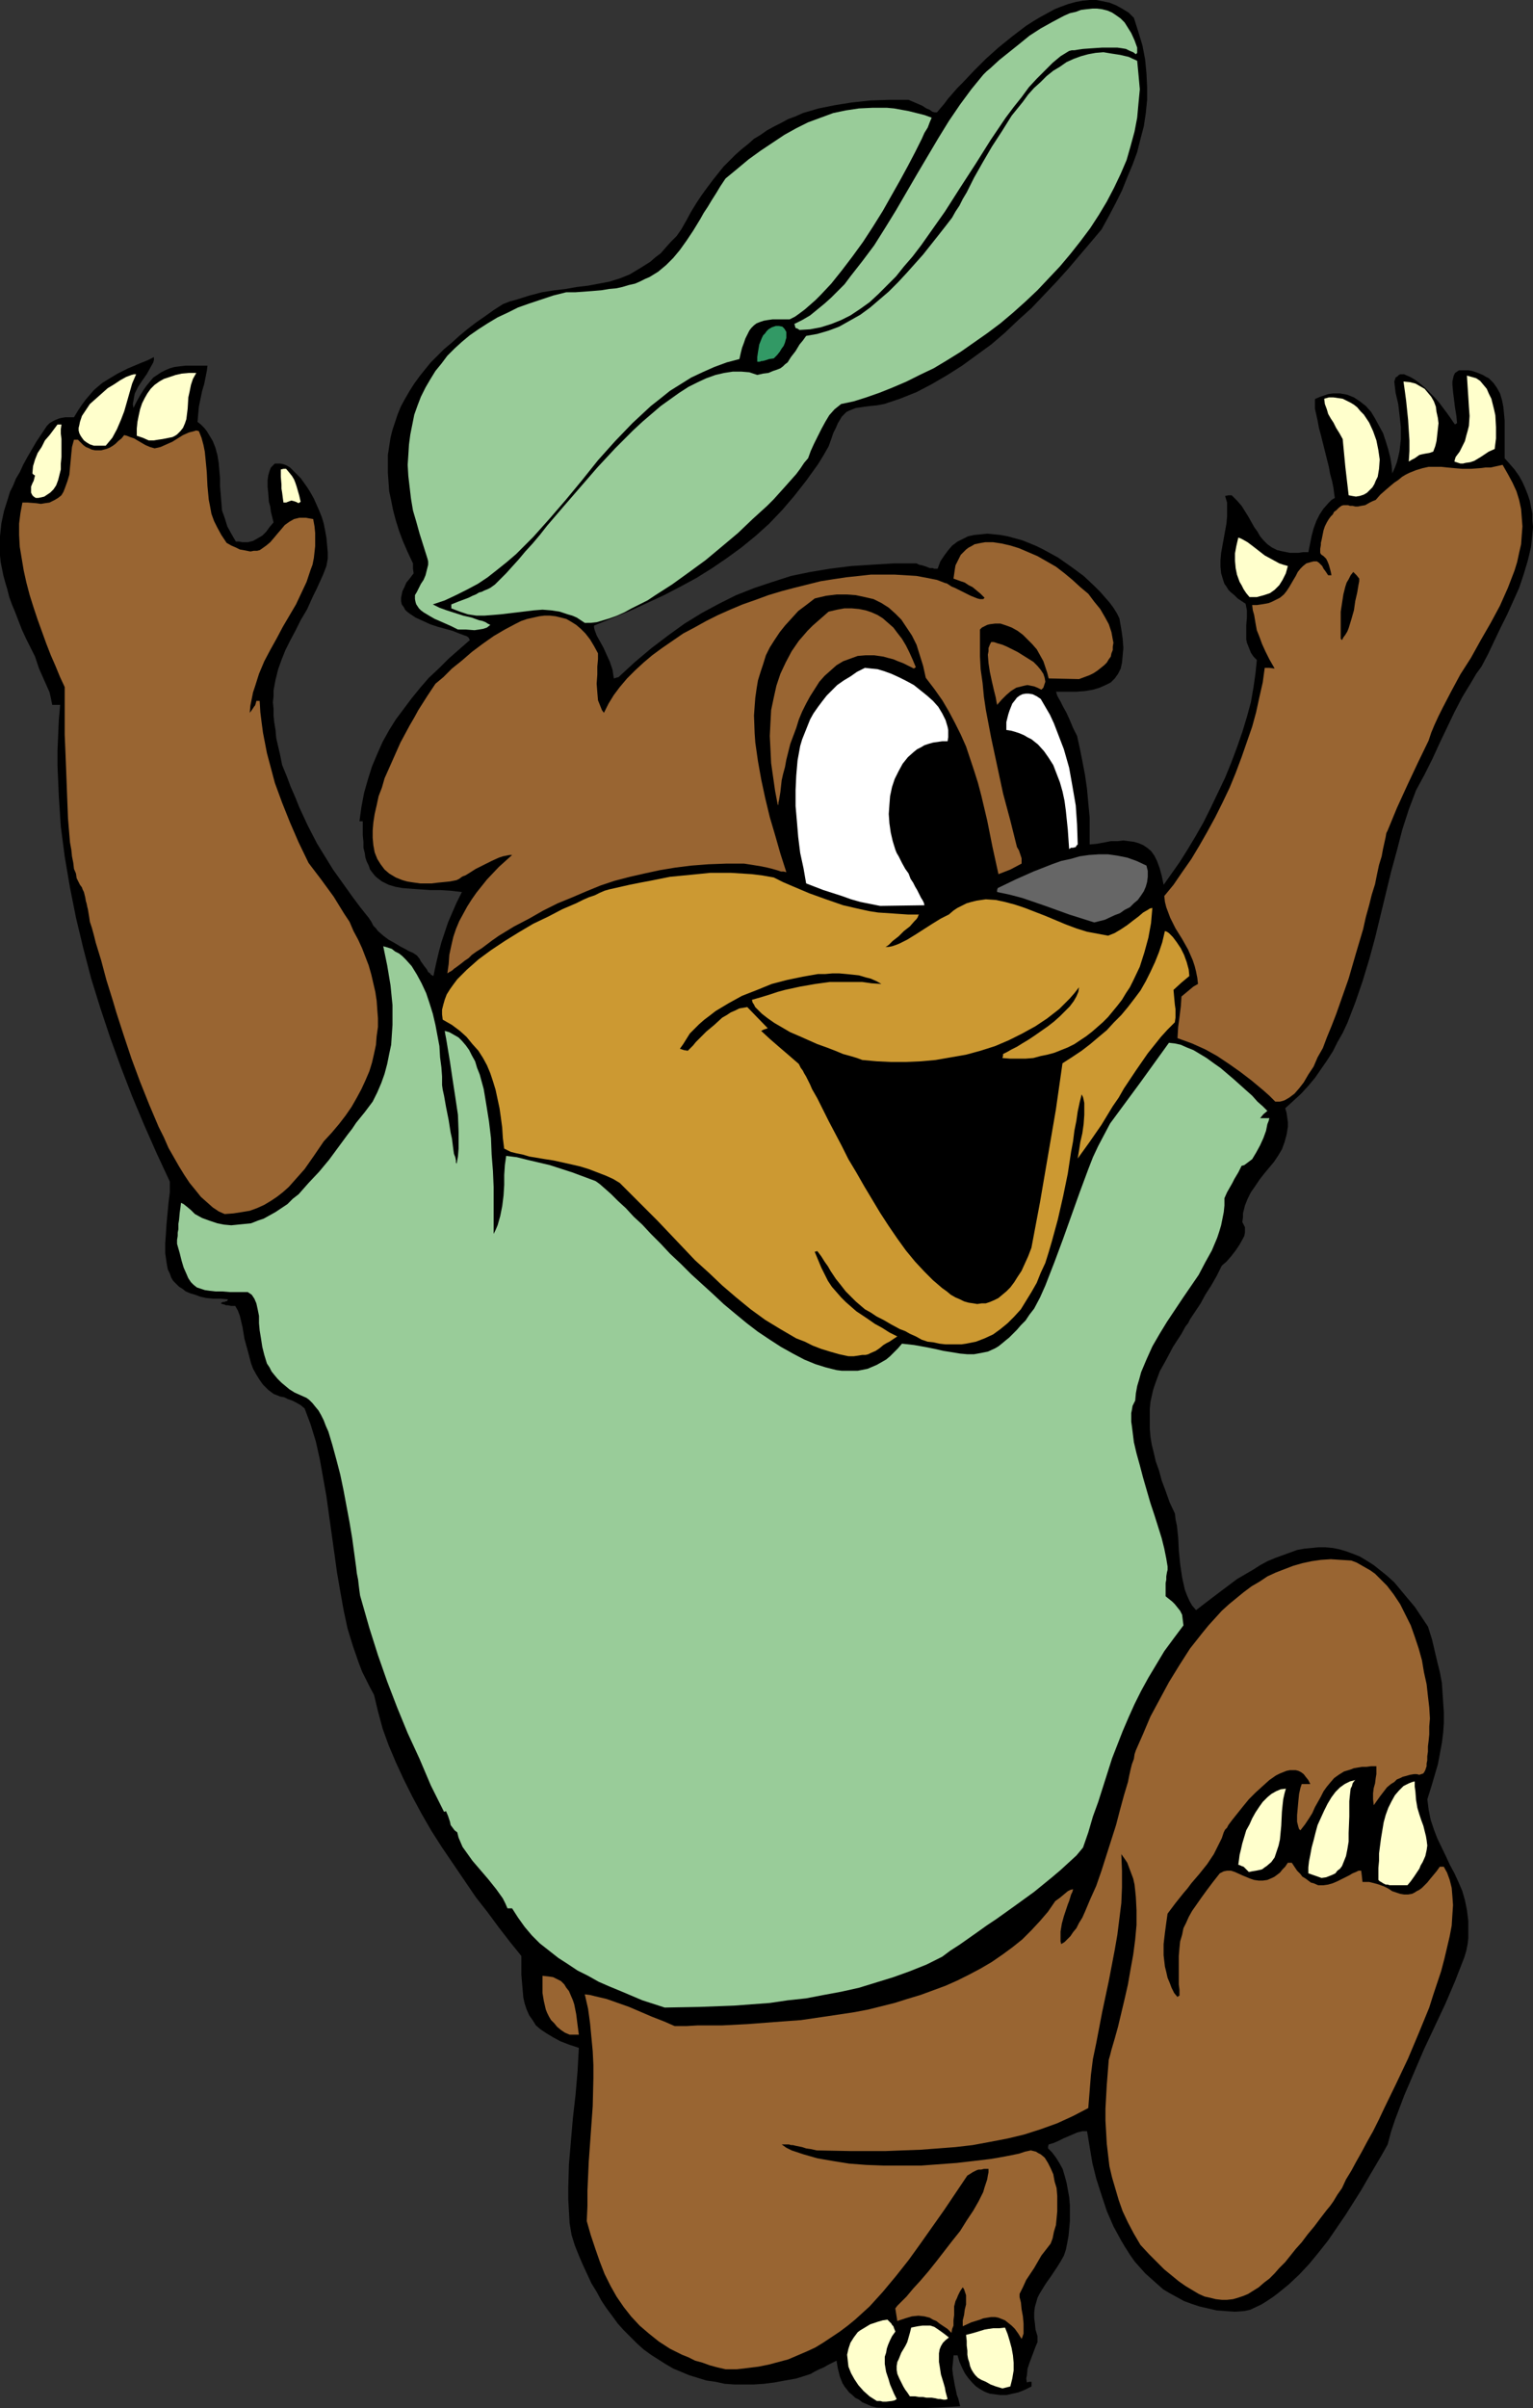
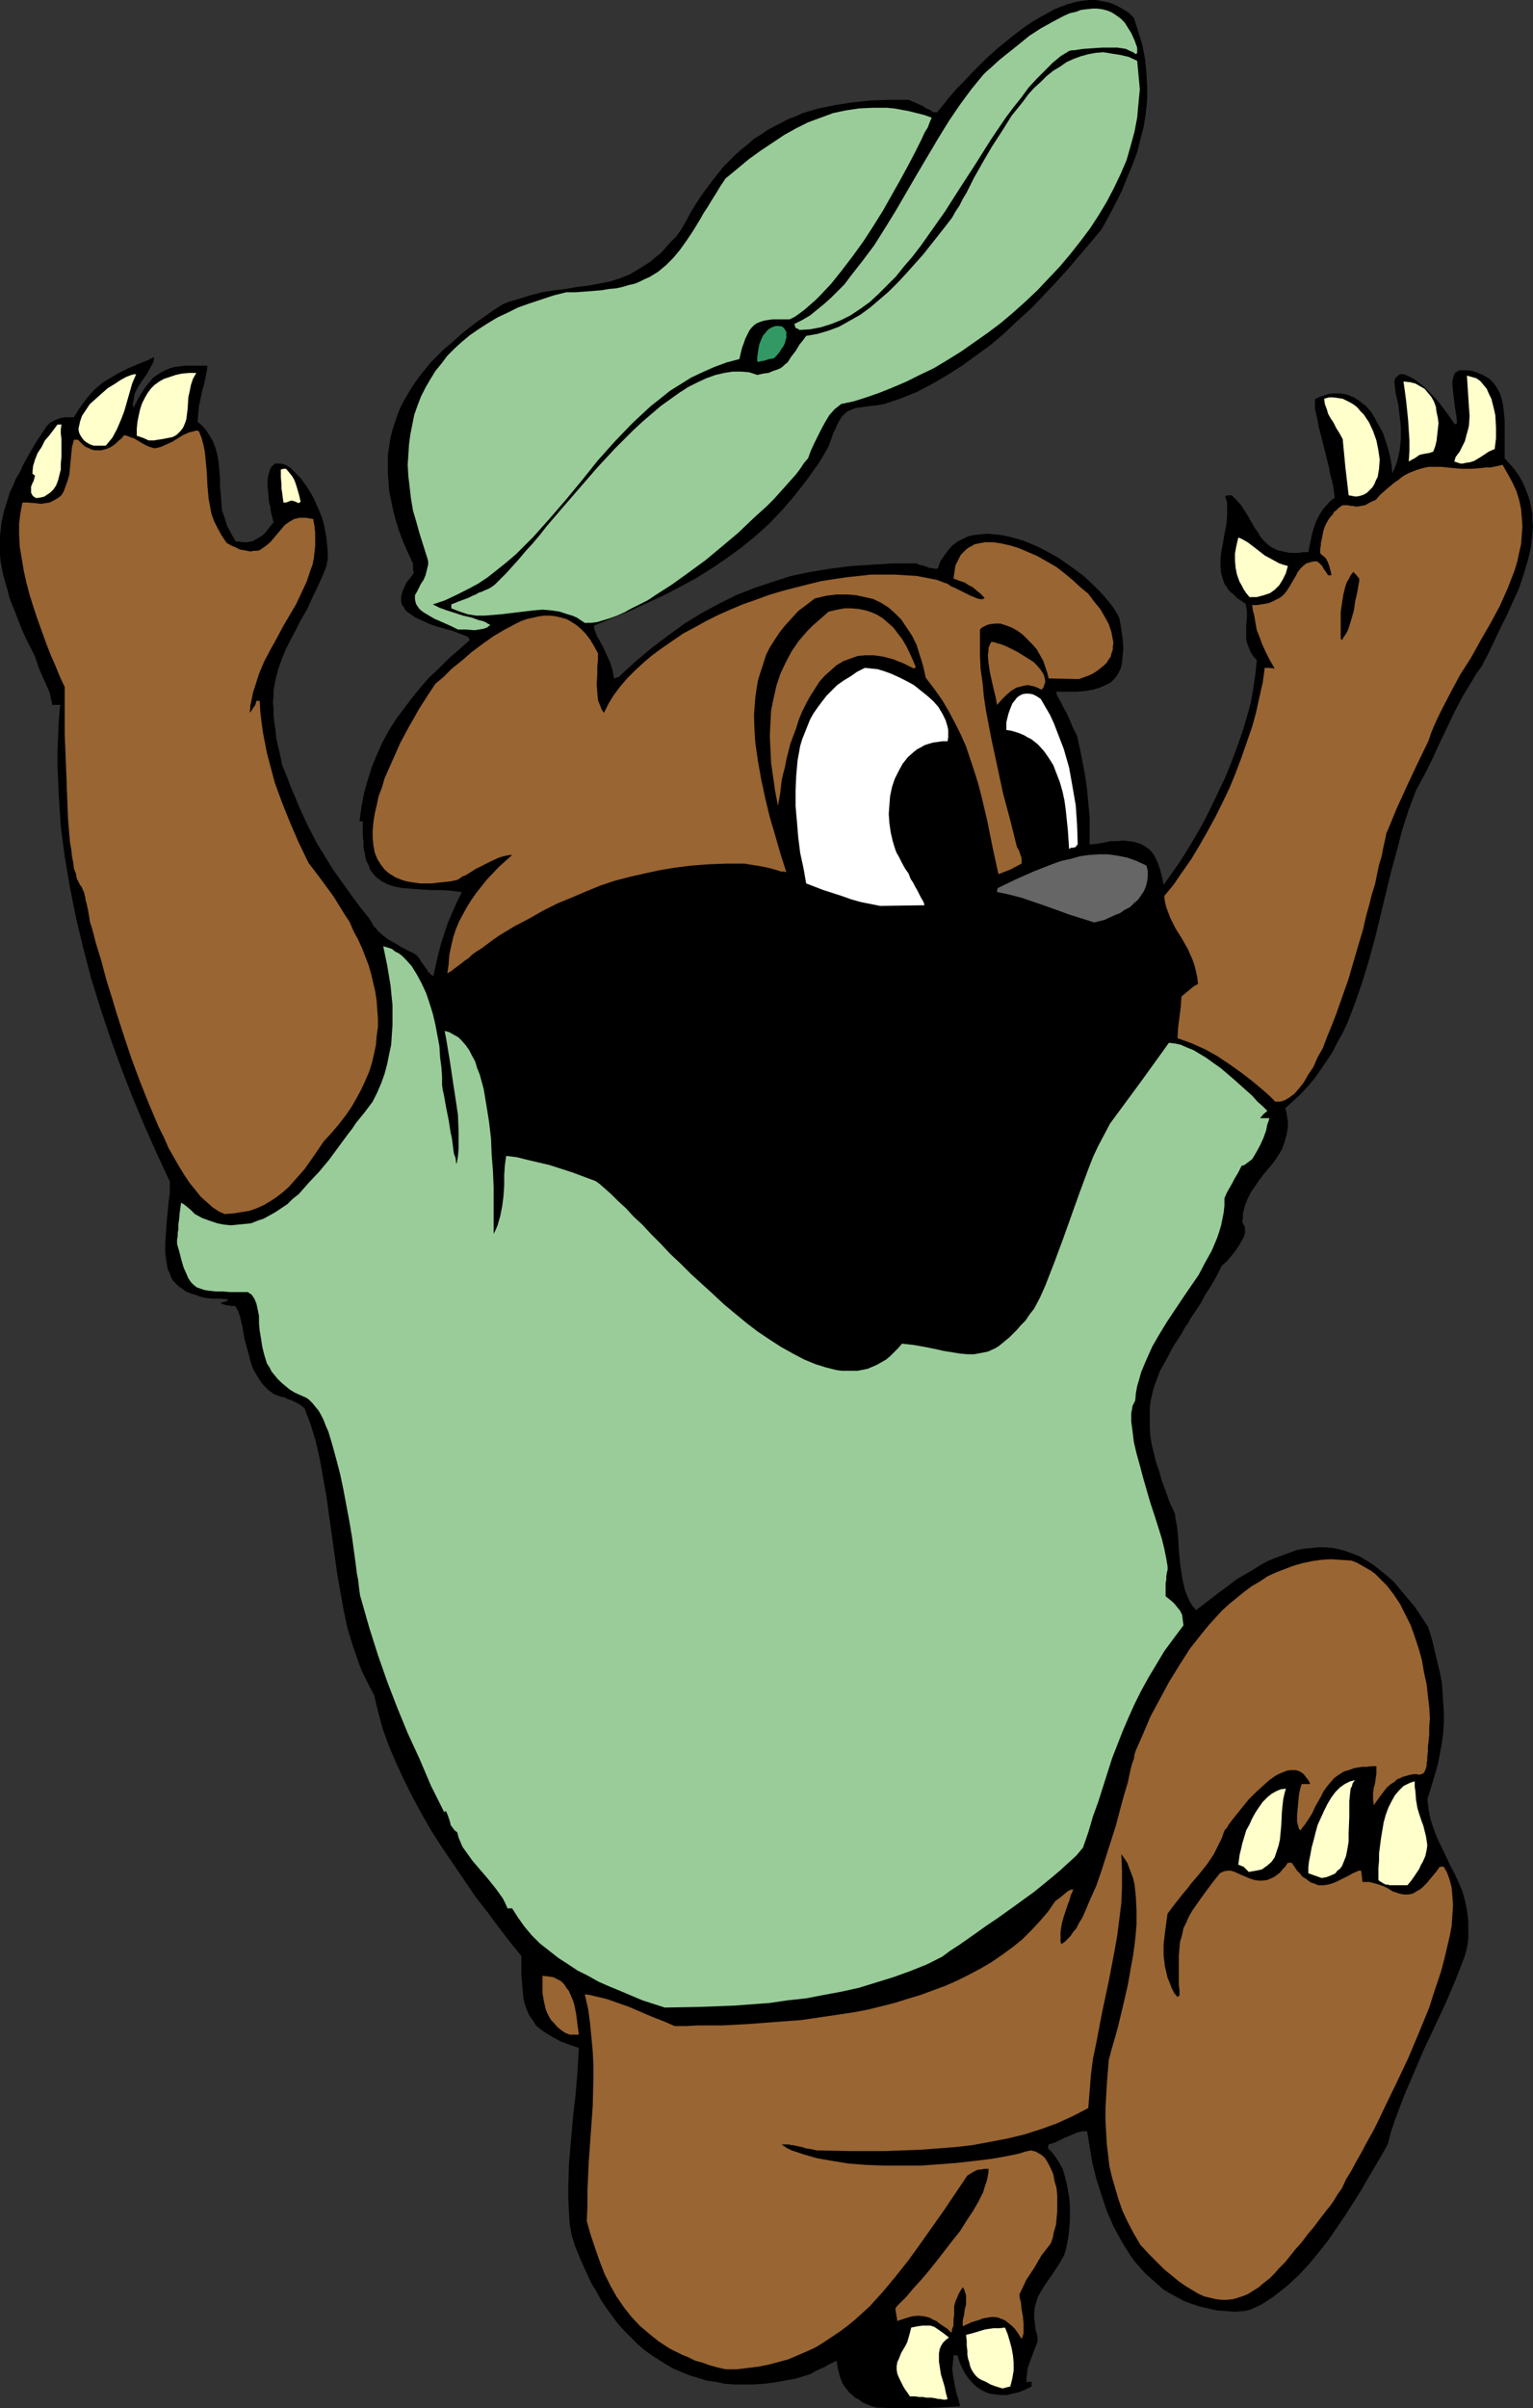
<svg xmlns="http://www.w3.org/2000/svg" xmlns:ns1="http://sodipodi.sourceforge.net/DTD/sodipodi-0.dtd" xmlns:ns2="http://www.inkscape.org/namespaces/inkscape" version="1.0" width="99.168mm" height="155.711mm" id="svg35" ns1:docname="Bear Jumping for Joy 1.wmf">
  <rect width="100%" height="100%" fill="#333333" stroke="none" />
  <ns1:namedview id="namedview35" pagecolor="#ffffff" bordercolor="#000000" borderopacity="0.25" ns2:showpageshadow="2" ns2:pageopacity="0.0" ns2:pagecheckerboard="0" ns2:deskcolor="#d1d1d1" ns2:document-units="mm" />
  <defs id="defs1">
    <pattern id="WMFhbasepattern" patternUnits="userSpaceOnUse" width="6" height="6" x="0" y="0" />
  </defs>
  <path style="fill:#000000;fill-opacity:1;fill-rule:evenodd;stroke:none" d="m 214.384,588.353 -1.292,-0.323 -1.131,-0.485 -1.131,-0.485 -0.808,-0.646 -0.969,-0.485 -0.646,-0.646 -0.808,-0.646 -0.485,-0.646 -0.646,-0.808 -0.485,-0.808 -0.646,-1.616 -0.485,-1.939 -0.323,-1.939 -0.969,0.485 -0.646,0.323 -0.646,0.323 -0.808,0.485 -1.131,0.485 -0.646,0.323 -0.646,0.323 -0.808,0.485 -0.969,0.323 -2.585,0.808 -2.746,0.485 -2.585,0.485 -2.585,0.323 -2.423,0.162 h -2.423 -2.423 l -2.262,-0.162 -2.262,-0.485 -2.262,-0.323 -2.1,-0.646 -2.1,-0.646 -1.939,-0.808 -1.939,-0.808 -1.939,-1.131 -1.777,-1.131 -1.777,-1.131 -1.777,-1.293 -1.616,-1.454 -1.616,-1.616 -1.616,-1.616 -1.454,-1.616 -1.292,-1.778 -1.454,-1.939 -1.292,-1.939 -1.131,-2.101 -1.292,-2.101 -0.969,-2.101 -1.131,-2.424 -0.969,-2.262 -0.969,-2.424 -0.808,-2.585 -0.485,-2.909 -0.162,-2.909 -0.162,-2.909 v -2.909 l 0.162,-5.656 0.485,-5.656 0.485,-5.656 0.646,-5.656 0.485,-5.656 0.323,-5.817 -2.423,-0.808 -2.1,-0.808 -1.777,-0.97 -1.616,-0.97 -1.454,-0.97 -1.131,-0.97 -0.808,-1.293 -0.808,-1.131 -0.646,-1.454 -0.485,-1.454 -0.323,-1.454 -0.162,-1.778 -0.162,-1.939 -0.162,-1.939 v -2.262 -2.262 l -2.746,-3.393 -2.746,-3.555 -2.746,-3.717 -2.908,-3.717 -2.746,-4.04 -2.746,-4.04 -2.746,-4.04 -2.585,-4.04 -2.423,-4.201 -2.262,-4.201 -2.1,-4.201 -1.939,-4.201 -1.777,-4.201 -1.454,-4.04 -1.131,-4.201 -0.969,-4.04 -0.969,-1.778 -0.969,-1.939 -0.969,-1.939 -0.808,-2.101 -1.454,-4.201 -1.292,-4.201 -0.969,-4.525 -0.808,-4.525 -0.808,-4.686 -0.646,-4.686 -1.292,-9.211 -0.646,-4.686 -0.808,-4.525 -0.808,-4.525 -0.969,-4.363 -1.292,-4.201 -1.454,-3.878 -0.969,-0.808 -1.131,-0.646 -0.969,-0.485 -0.969,-0.323 -0.969,-0.485 -0.969,-0.162 -1.616,-0.646 -1.292,-0.97 -1.292,-1.293 -0.808,-1.131 -0.808,-1.293 -0.808,-1.454 -0.485,-1.293 -0.808,-3.07 -0.808,-2.909 -0.485,-2.909 -0.646,-2.747 -0.485,-1.293 -0.646,-1.131 h -0.969 l -0.808,-0.162 h -0.485 l -0.323,-0.162 -0.646,-0.162 -0.323,-0.162 0.485,-0.323 h 0.485 l 0.162,-0.162 h 0.323 l 0.162,-0.162 0.162,-0.323 -1.939,-0.162 h -1.777 l -1.616,-0.162 -1.454,-0.323 -1.292,-0.485 -1.131,-0.323 -1.131,-0.485 -0.808,-0.646 -0.808,-0.485 -0.808,-0.808 -0.646,-0.646 -0.485,-0.808 -0.323,-0.97 -0.485,-0.97 -0.162,-0.808 -0.162,-0.97 -0.323,-2.262 v -2.262 l 0.162,-2.262 0.162,-2.585 0.485,-5.171 0.323,-2.585 v -2.585 l -3.231,-6.948 -3.07,-6.948 -2.908,-6.948 -2.746,-7.11 -2.585,-7.11 -2.423,-7.272 -2.262,-7.272 -1.939,-7.433 -1.777,-7.433 -1.454,-7.272 -1.292,-7.595 -0.969,-7.433 -0.485,-7.433 -0.162,-3.717 -0.162,-3.717 v -3.717 l 0.162,-3.717 0.162,-3.717 0.323,-3.717 h -1.939 l -0.323,-1.616 -0.323,-1.454 -0.646,-1.454 -0.646,-1.454 -0.646,-1.454 -0.646,-1.454 -0.485,-1.454 -0.485,-1.454 -1.131,-2.262 -1.131,-2.262 -0.969,-2.101 -0.808,-2.101 -0.808,-2.101 -0.808,-1.939 -0.646,-1.778 L 1.777,143.978 1.292,142.362 0.808,140.584 0.485,138.968 0.162,137.352 0,135.737 v -1.616 -3.07 l 0.323,-3.07 0.646,-3.07 0.969,-3.07 0.485,-1.616 0.808,-1.616 0.646,-1.616 0.969,-1.616 0.808,-1.778 0.969,-1.778 1.131,-1.939 1.131,-1.939 1.292,-1.939 1.292,-1.939 0.646,-0.646 0.808,-0.485 0.646,-0.323 0.808,-0.323 0.646,-0.162 0.969,-0.162 h 0.969 1.131 l 0.969,-1.616 0.969,-1.454 0.969,-1.293 0.969,-1.131 0.969,-1.131 1.131,-0.97 0.969,-0.808 1.292,-0.808 2.423,-1.454 2.585,-1.293 3.07,-1.293 1.616,-0.646 1.616,-0.808 v 0.646 l -0.162,0.646 -0.808,1.454 -0.808,1.454 -1.131,1.616 -0.969,1.454 -0.808,1.616 -0.162,0.808 -0.162,0.97 -0.162,0.808 0.162,0.97 0.808,-1.616 0.808,-1.454 0.808,-1.293 0.808,-1.131 0.808,-0.97 0.808,-0.97 0.969,-0.646 0.969,-0.646 0.969,-0.485 1.131,-0.485 1.131,-0.323 1.292,-0.162 1.454,-0.162 h 1.616 1.777 1.939 l -0.162,1.293 -0.323,1.616 -0.323,1.616 -0.485,1.616 -0.808,3.878 -0.162,1.778 -0.162,1.939 0.808,0.646 0.808,0.808 0.646,0.808 0.485,0.808 0.969,1.616 0.646,1.616 0.485,1.778 0.323,1.939 0.323,3.717 v 0.97 0.97 l 0.162,1.939 0.162,1.939 0.162,2.101 0.646,1.778 0.646,2.101 0.969,1.778 1.131,1.939 h 0.808 l 0.808,0.162 h 1.292 l 1.292,-0.323 1.131,-0.646 1.131,-0.646 0.969,-0.97 0.808,-1.131 0.969,-1.131 -0.323,-1.293 -0.323,-1.293 -0.162,-1.293 -0.323,-1.131 -0.162,-2.101 -0.162,-1.616 v -1.616 l 0.162,-1.131 0.323,-1.131 0.323,-0.808 0.485,-0.485 0.485,-0.485 h 0.646 0.646 l 0.808,0.162 0.808,0.323 0.808,0.485 0.808,0.808 0.808,0.808 0.969,0.97 0.808,1.131 0.808,1.131 0.808,1.293 0.808,1.454 0.646,1.454 0.646,1.454 0.646,1.616 0.485,1.616 0.323,1.616 0.323,1.778 0.162,1.778 0.162,1.778 v 1.616 l -0.323,1.778 -0.808,2.101 -0.808,1.778 -0.808,1.778 -0.808,1.616 -0.808,1.778 -0.646,1.454 -1.616,2.747 -1.292,2.585 -1.292,2.424 -1.131,2.262 -0.969,2.424 -0.808,2.262 -0.646,2.585 -0.485,2.585 v 1.454 l -0.162,1.454 0.162,1.616 v 1.616 l 0.162,1.616 0.323,1.939 0.162,1.939 0.485,2.101 0.485,2.101 0.485,2.424 1.131,2.747 0.969,2.585 1.131,2.585 0.969,2.424 2.1,4.525 2.262,4.363 2.585,4.201 1.292,2.101 1.616,2.262 1.616,2.262 1.616,2.262 1.939,2.585 1.939,2.424 0.646,0.97 0.485,0.97 0.646,0.646 0.485,0.646 1.292,1.131 1.292,0.97 1.454,0.808 1.616,0.97 0.969,0.485 0.808,0.485 1.131,0.485 0.969,0.646 0.646,0.808 0.323,0.646 0.485,0.646 0.323,0.485 0.646,0.808 0.323,0.646 0.485,0.323 0.162,0.323 0.646,0.323 0.323,-1.616 0.323,-1.454 0.646,-2.747 0.646,-2.424 0.808,-2.424 0.808,-2.424 0.969,-2.262 1.131,-2.585 1.292,-2.585 -2.746,-0.323 -2.585,-0.162 h -2.423 l -2.423,-0.162 -2.262,-0.162 -2.1,-0.162 -1.777,-0.323 -1.616,-0.485 -1.616,-0.808 -0.646,-0.485 -0.646,-0.485 -0.485,-0.485 -0.646,-0.808 -0.485,-0.646 -0.323,-0.97 -0.485,-0.97 -0.323,-0.97 -0.162,-1.131 -0.323,-1.293 v -1.454 l -0.162,-1.616 v -1.616 -1.778 h -0.808 l 0.485,-3.555 0.646,-3.393 0.969,-3.393 0.969,-3.07 1.292,-3.07 1.292,-2.909 1.616,-2.909 1.616,-2.585 1.939,-2.585 1.939,-2.585 2.1,-2.585 2.1,-2.424 2.423,-2.262 2.423,-2.424 2.585,-2.262 2.585,-2.262 -0.162,-0.323 -0.162,-0.323 -0.485,-0.323 -0.485,-0.162 -1.292,-0.485 -1.616,-0.646 -1.777,-0.485 -1.777,-0.485 -1.939,-0.646 -1.777,-0.808 -1.777,-0.808 -1.454,-0.97 -0.646,-0.485 -0.485,-0.485 -0.323,-0.646 -0.485,-0.646 -0.162,-0.808 v -0.808 l 0.162,-0.808 0.162,-0.808 0.485,-0.97 0.485,-1.131 0.808,-0.97 0.969,-1.293 -0.162,-1.131 v -1.293 l -1.292,-2.747 -1.131,-2.585 -0.969,-2.585 -0.808,-2.585 -0.646,-2.424 -0.485,-2.424 -0.485,-2.262 -0.162,-2.262 -0.162,-2.262 v -2.262 -2.101 l 0.323,-2.101 0.323,-2.101 0.485,-1.939 0.646,-1.939 0.646,-1.939 0.808,-1.939 0.969,-1.778 1.131,-1.939 1.131,-1.778 1.292,-1.778 1.292,-1.616 1.454,-1.778 1.616,-1.616 1.616,-1.616 1.939,-1.616 1.777,-1.616 1.939,-1.616 2.1,-1.616 2.1,-1.454 2.262,-1.616 2.262,-1.454 1.616,-0.646 1.777,-0.485 3.07,-0.97 3.07,-0.808 3.07,-0.485 2.746,-0.323 2.746,-0.485 2.746,-0.323 2.585,-0.485 2.585,-0.485 2.585,-0.808 2.423,-0.97 2.423,-1.454 1.292,-0.808 1.292,-0.808 1.292,-1.131 1.292,-0.97 1.131,-1.293 1.292,-1.454 1.454,-1.454 1.131,-1.616 1.292,-2.262 1.131,-2.101 1.292,-2.101 1.292,-1.939 1.292,-1.778 1.454,-1.939 1.292,-1.616 1.292,-1.616 1.454,-1.454 1.454,-1.454 1.454,-1.293 1.616,-1.293 1.454,-1.293 1.616,-0.97 1.616,-1.131 1.777,-0.97 1.616,-0.808 1.777,-0.97 1.777,-0.646 1.777,-0.808 3.877,-1.131 4.039,-0.808 4.039,-0.646 4.524,-0.485 4.524,-0.162 h 4.847 l 2.262,0.97 1.131,0.485 0.969,0.646 0.808,0.323 0.646,0.485 0.646,0.162 h 0.485 l 0.808,-0.97 0.969,-1.131 0.969,-1.293 1.131,-1.293 1.131,-1.293 1.292,-1.293 2.746,-2.909 2.908,-2.909 3.07,-2.747 3.393,-2.747 3.393,-2.585 1.777,-1.131 1.616,-0.97 1.777,-0.97 1.777,-0.97 1.616,-0.646 1.777,-0.646 1.777,-0.485 1.777,-0.323 L 266.405,0 h 1.616 l 1.616,0.323 1.616,0.323 1.616,0.646 1.454,0.808 1.616,0.97 1.292,1.293 1.131,3.555 0.969,3.232 0.646,3.393 0.323,3.393 0.162,3.232 v 3.232 l -0.323,3.232 -0.485,3.232 -0.808,3.07 -0.808,3.232 -1.131,3.07 -1.292,3.07 -1.292,3.232 -1.616,3.232 -1.616,3.07 -1.777,3.232 -2.585,3.07 -2.746,3.232 -2.746,3.232 -2.908,3.232 -3.07,3.232 -3.07,3.232 -3.231,2.909 -3.231,3.07 -3.393,2.909 -3.554,2.585 -3.554,2.585 -3.554,2.262 -3.877,2.262 -3.716,1.939 -4.039,1.616 -3.877,1.293 -1.777,0.323 -1.616,0.162 -1.292,0.162 -1.131,0.162 -1.131,0.162 -0.808,0.323 -0.808,0.323 -0.646,0.323 -0.646,0.646 -0.485,0.485 -0.485,0.808 -0.485,0.808 -0.485,1.131 -0.646,1.293 -0.485,1.454 -0.646,1.778 -1.292,2.262 -1.292,2.101 -2.908,4.04 -2.908,3.717 -2.908,3.393 -3.231,3.393 -3.231,2.909 -3.554,2.909 -3.554,2.585 -3.554,2.424 -3.877,2.424 -3.877,2.101 -4.039,2.101 -4.2,1.939 -4.2,1.939 -4.362,1.778 -4.362,1.778 v 0.485 l 0.162,0.646 0.485,1.293 0.808,1.454 0.808,1.454 0.808,1.778 0.808,1.778 0.646,1.939 0.162,1.131 0.162,0.97 0.485,-0.162 0.646,-0.162 4.039,-3.717 4.039,-3.393 4.039,-3.07 4.039,-2.909 4.2,-2.585 4.2,-2.262 4.2,-2.101 4.524,-1.778 4.362,-1.454 4.524,-1.454 4.685,-0.97 4.847,-0.808 5.17,-0.646 5.008,-0.323 5.331,-0.323 h 5.654 l 0.646,0.323 0.808,0.162 0.485,0.162 0.485,0.162 0.808,0.323 h 0.646 l 0.485,0.162 h 0.162 0.646 l 0.646,-1.778 0.969,-1.454 0.969,-1.293 0.969,-1.131 1.292,-0.97 1.292,-0.646 1.292,-0.646 1.454,-0.323 1.616,-0.162 1.616,-0.162 1.616,0.162 1.616,0.162 1.777,0.323 1.777,0.485 1.777,0.485 1.616,0.646 1.939,0.808 1.616,0.808 3.554,1.939 3.231,2.262 3.07,2.262 2.746,2.585 1.292,1.293 1.131,1.293 1.131,1.293 0.969,1.293 0.808,1.293 0.646,1.293 0.485,2.747 0.323,2.262 0.162,2.262 -0.162,1.778 -0.162,1.778 -0.323,1.454 -0.646,1.293 -0.808,1.131 -0.969,0.97 -1.292,0.646 -1.454,0.646 -1.616,0.485 -1.939,0.323 -2.1,0.162 h -2.423 -2.585 l 0.162,0.323 v 0.162 l 0.162,0.485 0.162,0.323 0.646,1.131 0.646,1.293 0.808,1.454 0.808,1.778 0.808,1.939 0.969,1.939 0.646,2.909 0.646,3.232 0.646,3.393 0.485,3.393 0.323,3.555 0.323,3.393 v 3.393 3.232 l 1.777,-0.162 1.777,-0.323 1.616,-0.323 h 1.616 l 1.454,-0.162 1.292,0.162 1.292,0.162 1.131,0.323 1.131,0.485 0.969,0.646 0.969,0.808 0.808,1.131 0.646,1.293 0.646,1.778 0.485,1.778 0.485,2.262 1.939,-2.747 1.939,-2.747 1.939,-3.07 1.939,-3.232 1.939,-3.393 1.777,-3.555 1.777,-3.717 1.777,-3.717 1.454,-3.555 1.454,-3.878 1.292,-3.717 1.131,-3.717 0.969,-3.555 0.646,-3.717 0.485,-3.393 0.323,-3.232 -0.808,-0.808 -0.646,-0.97 -0.323,-0.808 -0.323,-0.808 -0.323,-0.808 -0.162,-0.808 v -1.778 -1.778 l 0.162,-1.778 v -1.778 l -0.323,-1.616 -0.969,-0.646 -0.969,-0.646 -0.808,-0.808 -0.808,-0.646 -0.646,-0.646 -0.485,-0.808 -0.485,-0.646 -0.323,-0.97 -0.485,-1.616 -0.162,-1.616 v -1.616 l 0.162,-1.778 0.646,-3.555 0.646,-3.555 0.162,-1.778 v -1.778 -1.616 l -0.485,-1.616 0.808,-0.162 h 0.808 l 1.292,1.293 1.131,1.293 0.808,1.293 0.808,1.293 1.454,2.585 0.808,1.131 0.646,1.131 0.808,0.97 0.969,0.97 1.131,0.808 1.292,0.646 1.454,0.323 0.808,0.162 0.808,0.162 h 2.1 l 1.131,-0.162 h 1.292 l 0.808,-4.04 0.485,-1.778 0.646,-1.778 0.808,-1.616 0.969,-1.454 1.292,-1.454 0.646,-0.646 0.808,-0.485 -0.162,-1.131 -0.162,-1.293 -0.323,-1.616 -0.485,-1.778 -0.323,-1.778 -0.485,-1.939 -0.485,-1.939 -0.485,-1.939 -0.485,-1.939 -0.485,-1.778 -0.323,-1.778 -0.323,-1.454 -0.323,-1.454 V 98.732 98.247 97.924 97.601 l 0.162,-0.162 1.131,-0.485 0.969,-0.323 0.969,-0.323 1.131,-0.162 h 0.969 0.808 l 0.969,0.162 0.808,0.162 0.808,0.323 0.808,0.323 1.454,0.97 1.454,1.131 1.292,1.454 0.969,1.616 0.969,1.778 0.969,1.778 0.646,1.939 0.646,2.101 0.485,1.939 0.323,1.939 0.162,1.939 0.646,-1.454 0.485,-1.293 0.323,-1.293 0.323,-1.454 0.162,-1.454 0.162,-1.454 v -2.909 l -0.323,-2.909 -0.323,-2.747 -0.646,-2.747 -0.323,-2.747 0.162,-0.485 0.162,-0.485 0.485,-0.323 0.323,-0.323 0.323,-0.162 h 0.485 0.485 l 0.323,0.162 1.131,0.485 1.131,0.646 1.292,0.97 1.131,0.97 2.423,2.424 1.131,1.293 0.969,1.293 0.969,1.293 0.808,1.131 0.646,0.97 0.485,0.646 0.162,-0.162 0.323,-0.162 -0.162,-1.778 -0.323,-1.939 -0.485,-3.878 -0.162,-1.778 v -0.808 l 0.162,-0.808 0.162,-0.646 0.323,-0.646 0.485,-0.323 0.485,-0.323 h 1.131 1.131 l 0.969,0.162 0.969,0.323 0.808,0.323 0.808,0.323 0.808,0.485 0.646,0.323 1.131,1.131 0.808,1.131 0.808,1.454 0.485,1.616 0.323,1.616 0.162,1.616 0.162,1.778 v 1.939 3.717 1.778 1.778 l 1.292,1.454 1.131,1.293 1.131,1.616 0.808,1.454 0.646,1.454 0.646,1.616 0.485,1.454 0.323,1.616 0.323,1.616 v 1.616 l 0.162,1.616 -0.162,1.616 -0.162,1.616 -0.162,1.616 -0.808,3.393 -0.969,3.232 -1.131,3.393 -1.454,3.232 -1.454,3.232 -1.616,3.232 -1.616,3.393 -1.454,3.07 -1.616,3.07 -1.292,1.778 -1.131,1.939 -2.262,3.717 -1.939,3.717 -1.777,3.717 -1.777,3.717 -1.777,3.878 -1.939,3.878 -2.1,3.878 -1.777,4.686 -1.616,5.009 -1.292,5.009 -1.454,5.333 -2.585,10.665 -1.292,5.333 -1.454,5.332 -1.616,5.333 -1.777,5.171 -1.939,5.009 -1.131,2.424 -1.292,2.262 -1.131,2.262 -1.454,2.262 -1.454,2.101 -1.454,2.101 -1.616,1.939 -1.777,1.939 -1.939,1.778 -1.939,1.778 0.323,1.131 0.162,1.131 0.162,1.131 v 1.131 l -0.323,1.939 -0.485,1.778 -0.646,1.778 -0.969,1.616 -0.969,1.454 -2.423,2.909 -1.131,1.454 -0.969,1.454 -1.131,1.616 -0.808,1.616 -0.646,1.616 -0.485,1.939 v 0.97 l -0.162,1.131 0.323,0.646 0.323,0.646 v 0.646 0.646 l -0.162,0.808 -0.323,0.646 -0.808,1.454 -0.969,1.454 -1.131,1.454 -1.131,1.293 -1.131,0.97 -1.292,2.585 -1.292,2.262 -1.454,2.262 -1.131,2.101 -1.292,1.939 -1.292,1.939 -0.485,0.97 -0.646,0.808 -0.969,1.778 -2.1,3.232 -1.616,3.07 -1.616,2.909 -1.131,3.07 -0.485,1.454 -0.323,1.454 -0.323,1.454 -0.162,1.616 v 1.616 1.778 1.616 l 0.162,1.939 0.323,1.939 0.485,1.939 0.485,2.101 0.808,2.262 0.646,2.424 0.969,2.585 0.969,2.747 1.292,2.747 0.162,1.454 0.323,1.454 0.323,3.07 0.162,3.232 0.323,3.232 0.485,3.232 0.323,1.454 0.323,1.454 0.485,1.293 0.646,1.454 0.646,1.131 0.969,1.131 2.1,-1.616 4.039,-3.07 3.877,-2.909 1.939,-1.131 1.939,-1.131 1.777,-1.131 1.777,-0.97 1.939,-0.808 1.777,-0.646 1.777,-0.646 1.777,-0.646 1.777,-0.323 1.777,-0.162 1.616,-0.162 h 1.777 l 1.777,0.162 1.616,0.323 1.616,0.485 1.777,0.646 1.616,0.646 1.616,0.97 1.777,1.131 1.616,1.293 1.616,1.293 1.777,1.616 1.616,1.939 1.616,1.939 1.777,2.101 1.616,2.424 1.616,2.424 0.969,3.07 0.646,2.747 0.646,2.747 0.646,2.585 0.485,2.585 0.162,2.424 0.162,2.424 0.162,2.424 v 2.424 l -0.162,2.424 -0.323,2.585 -0.485,2.585 -0.485,2.585 -0.808,2.747 -0.808,2.747 -0.969,3.07 0.323,2.585 0.485,2.424 0.808,2.424 0.808,2.101 2.1,4.363 0.969,2.101 1.131,2.101 0.969,2.101 0.969,2.262 0.646,2.262 0.485,2.424 0.323,2.585 v 2.747 1.454 l -0.162,1.454 -0.323,1.616 -0.485,1.616 -2.262,5.817 -2.423,5.656 -2.585,5.494 -2.585,5.494 -2.423,5.656 -2.423,5.656 -2.262,5.979 -0.969,2.909 -0.808,3.07 -1.454,2.585 -1.616,2.747 -1.616,2.747 -1.777,3.07 -1.939,3.07 -1.939,3.07 -2.1,3.07 -2.1,3.07 -2.423,3.07 -2.262,2.747 -2.423,2.585 -2.585,2.424 -2.585,2.101 -1.292,0.97 -1.454,0.97 -1.292,0.808 -2.746,1.293 -1.454,0.323 -2.423,0.162 -2.262,-0.162 -2.1,-0.162 -2.1,-0.485 -2.1,-0.485 -1.939,-0.646 -1.777,-0.646 -1.777,-0.97 -1.777,-0.97 -1.616,-0.97 -1.454,-1.293 -1.454,-1.293 -1.454,-1.293 -1.292,-1.454 -1.292,-1.454 -1.131,-1.616 -1.131,-1.778 -0.969,-1.616 -1.939,-3.555 -1.616,-3.717 -1.292,-3.878 -1.292,-4.04 -0.969,-3.878 -0.646,-3.878 -0.646,-3.878 h -1.131 l -1.292,0.323 -1.131,0.485 -1.131,0.485 -1.131,0.485 -1.292,0.646 -1.131,0.485 -1.131,0.323 -0.162,0.485 v 0.485 l 0.969,0.97 0.969,1.293 0.808,1.293 0.808,1.454 0.485,1.616 0.485,1.778 0.323,1.778 0.323,1.778 0.162,1.939 v 1.939 1.939 l -0.162,1.778 -0.162,1.778 -0.323,1.778 -0.323,1.616 -0.485,1.454 -0.808,1.454 -0.808,1.293 -1.616,2.424 -0.808,1.131 -0.646,0.97 -1.292,2.101 -0.485,0.97 -0.323,1.131 -0.323,1.131 -0.162,1.293 v 1.293 l 0.162,1.293 0.162,1.616 0.485,1.616 v 1.454 l -0.485,1.131 -0.485,1.293 -0.485,1.293 -0.485,1.293 -0.485,1.454 -0.162,1.616 -0.162,0.808 0.162,0.97 0.485,-0.162 h 0.646 v 0.485 0.646 l -1.616,0.808 -1.616,0.646 -1.454,0.323 -1.454,0.323 h -1.454 l -1.292,-0.162 -1.292,-0.162 -1.292,-0.485 -1.131,-0.646 -0.969,-0.646 -0.969,-0.97 -0.969,-1.131 -0.808,-1.131 -0.646,-1.293 -0.646,-1.454 -0.485,-1.616 h -0.969 l -0.162,1.778 -0.162,1.454 0.162,1.454 0.485,2.747 0.323,1.454 0.162,0.808 0.323,0.808 0.485,1.939 -2.746,0.162 -2.585,0.162 -5.17,0.162 h -5.008 z" id="path1" />
-   <path style="fill:#ffffcc;fill-opacity:1;fill-rule:evenodd;stroke:none" d="m 214.384,586.737 -1.777,-1.131 -1.454,-1.293 -1.292,-1.454 -0.969,-1.454 -0.808,-1.454 -0.646,-1.616 -0.162,-1.454 -0.162,-1.454 0.323,-1.454 0.485,-1.454 0.808,-1.293 0.969,-1.293 0.646,-0.485 0.808,-0.485 0.808,-0.485 0.808,-0.485 0.969,-0.323 0.969,-0.323 1.131,-0.323 1.131,-0.162 0.485,0.485 0.485,0.485 0.162,0.323 0.323,0.323 0.162,0.485 0.323,0.808 -0.808,1.131 -0.485,0.97 -0.485,1.131 -0.323,0.97 -0.162,0.97 -0.323,0.97 v 0.97 0.808 l 0.323,1.939 0.646,1.939 0.323,1.131 0.485,1.131 0.485,1.131 0.646,1.293 -0.485,0.323 -0.646,0.162 -1.454,0.162 h -0.808 l -0.646,-0.162 h -0.646 z" id="path2" />
  <path style="fill:#ffffcc;fill-opacity:1;fill-rule:evenodd;stroke:none" d="m 230.701,586.414 -0.808,-0.162 h -0.485 l -0.646,-0.162 -0.969,-0.162 h -0.646 -0.646 l -0.808,-0.162 h -0.969 l -0.969,-0.162 h -1.292 l -0.646,-0.97 -0.485,-0.646 -0.485,-0.808 -0.323,-0.646 -0.646,-1.293 -0.485,-1.131 -0.162,-0.97 v -0.97 l 0.162,-0.97 0.323,-0.646 0.646,-1.616 0.485,-0.808 0.485,-0.808 0.485,-0.97 0.323,-1.131 0.323,-1.131 0.323,-1.293 0.808,-0.162 0.808,-0.162 1.131,-0.162 h 0.969 0.969 l 0.969,0.323 0.969,0.646 1.131,0.808 0.646,0.485 0.808,0.646 -0.808,0.646 -0.646,0.646 -0.485,0.808 -0.323,0.808 -0.162,0.97 v 0.97 1.131 l 0.162,0.97 0.323,2.101 0.646,2.101 0.323,1.131 0.162,0.97 0.485,1.778 -0.485,0.162 z" id="path3" />
  <path style="fill:#ffffcc;fill-opacity:1;fill-rule:evenodd;stroke:none" d="m 245.08,583.667 -1.616,-0.485 -1.292,-0.485 -1.131,-0.646 -1.131,-0.485 -0.808,-0.485 -0.646,-0.646 -0.485,-0.646 -0.485,-0.808 -0.323,-0.808 -0.162,-0.808 -0.323,-0.97 -0.162,-0.97 v -0.97 l -0.162,-1.293 v -1.131 l -0.162,-1.454 1.292,-0.323 1.131,-0.323 2.1,-0.646 0.969,-0.162 1.131,-0.162 h 1.454 l 1.454,-0.162 0.646,1.616 0.485,1.616 0.485,1.778 0.323,1.778 0.162,1.778 v 1.939 l -0.323,1.939 -0.485,1.939 z" id="path4" />
  <path style="fill:#996532;fill-opacity:1;fill-rule:evenodd;stroke:none" d="m 177.388,578.981 -2.1,-0.485 -1.777,-0.485 -1.777,-0.646 -1.777,-0.485 -1.616,-0.808 -1.616,-0.646 -2.908,-1.454 -2.746,-1.778 -2.423,-1.939 -2.262,-1.939 -2.1,-2.262 -1.777,-2.262 -1.777,-2.585 -1.454,-2.585 -1.454,-2.909 -1.131,-2.909 -1.131,-3.232 -1.131,-3.393 -0.969,-3.393 0.162,-3.717 v -3.717 l 0.323,-7.11 0.485,-6.787 0.485,-6.787 0.162,-6.787 v -3.232 l -0.162,-3.393 -0.323,-3.393 -0.323,-3.393 -0.485,-3.555 -0.808,-3.555 1.292,0.162 1.292,0.323 2.746,0.646 2.746,0.97 2.746,0.97 5.654,2.424 2.908,1.131 2.585,1.131 h 2.908 l 2.746,-0.162 h 5.978 l 6.301,-0.323 6.301,-0.485 6.624,-0.485 6.624,-0.97 6.462,-0.97 3.393,-0.646 3.231,-0.808 3.231,-0.808 3.07,-0.97 3.231,-0.97 3.07,-1.131 3.07,-1.131 2.908,-1.293 2.908,-1.454 2.746,-1.454 2.746,-1.616 2.585,-1.778 2.423,-1.778 2.423,-1.939 2.262,-2.262 2.1,-2.262 1.939,-2.262 1.777,-2.585 1.131,-0.808 0.969,-0.808 0.969,-0.808 0.646,-0.323 0.646,-0.162 -0.162,0.646 -0.323,0.646 -0.485,1.616 -0.323,0.808 -0.323,0.97 -0.646,1.939 -0.485,1.778 -0.323,1.939 v 0.97 0.808 0.646 l 0.162,0.646 0.808,-0.485 0.646,-0.646 0.808,-0.808 0.646,-0.97 0.808,-0.97 0.646,-1.293 0.808,-1.293 0.646,-1.454 1.292,-3.07 1.454,-3.232 1.292,-3.717 1.131,-3.555 2.423,-7.595 0.969,-3.717 0.969,-3.555 0.969,-3.232 0.323,-1.616 0.323,-1.454 0.323,-1.293 0.485,-1.293 0.162,-1.131 0.323,-0.97 1.777,-4.04 1.777,-4.201 2.262,-4.201 2.262,-4.201 2.585,-4.201 2.585,-4.04 3.07,-3.878 1.454,-1.778 1.616,-1.778 1.616,-1.778 1.777,-1.616 1.777,-1.454 1.777,-1.454 1.939,-1.454 1.939,-1.131 1.939,-1.293 2.1,-0.97 2.1,-0.808 2.1,-0.808 2.262,-0.646 2.262,-0.485 2.262,-0.323 2.423,-0.162 2.423,0.162 2.585,0.162 1.292,0.485 1.131,0.646 1.131,0.646 1.131,0.646 1.131,0.808 0.969,0.97 1.939,1.939 1.616,2.101 1.616,2.424 1.292,2.585 1.292,2.585 0.969,2.747 0.969,2.909 0.808,2.909 0.485,2.909 0.646,2.909 0.323,2.909 0.323,2.747 0.162,2.747 -0.162,1.939 v 1.939 l -0.162,1.616 -0.162,1.293 v 1.293 l -0.162,1.131 v 0.97 l -0.162,0.808 v 0.646 l -0.162,0.485 -0.162,0.485 -0.162,0.323 -0.323,0.485 -0.485,0.162 -0.485,0.162 -0.646,-0.162 h -0.646 l -0.969,0.162 -1.131,0.323 -0.646,0.162 -0.646,0.323 -0.808,0.323 -0.646,0.646 -0.808,0.485 -0.969,0.808 -1.616,2.101 -1.616,2.262 -0.162,-1.454 v -1.454 l 0.162,-1.293 0.323,-1.131 0.162,-1.293 0.162,-0.97 v -0.97 -0.97 h -1.292 l -1.131,0.162 h -1.131 l -0.969,0.162 -0.969,0.162 -0.808,0.323 -1.616,0.485 -1.292,0.808 -1.131,0.808 -0.969,1.131 -0.808,0.97 -0.808,1.131 -0.646,1.293 -1.454,2.585 -0.646,1.454 -0.808,1.293 -0.969,1.454 -1.131,1.454 -0.323,-0.323 -0.162,-0.485 -0.162,-0.646 -0.162,-0.646 v -1.616 l 0.162,-1.778 0.162,-1.778 0.162,-1.616 0.323,-1.454 0.162,-0.485 0.162,-0.485 h 2.1 l -0.485,-0.97 -0.646,-0.808 -0.485,-0.646 -0.646,-0.485 -0.646,-0.323 -0.646,-0.162 h -0.808 -0.646 l -0.808,0.162 -0.808,0.323 -0.808,0.323 -0.969,0.485 -1.616,1.131 -1.616,1.454 -1.777,1.616 -1.616,1.616 -1.454,1.778 -1.292,1.616 -1.292,1.616 -0.969,1.293 -0.323,0.646 -0.485,0.485 -0.162,0.323 -0.162,0.323 -0.485,1.454 -0.646,1.293 -0.646,1.293 -0.646,1.293 -1.616,2.424 -1.939,2.424 -1.939,2.262 -0.969,1.293 -0.969,1.131 -1.939,2.424 -1.939,2.585 -0.323,2.262 -0.323,2.424 -0.323,2.747 v 2.747 l 0.323,2.747 0.323,1.293 0.323,1.454 0.485,1.131 0.485,1.293 0.646,1.293 0.808,0.97 0.162,-0.162 0.323,-0.162 v -1.454 l -0.162,-1.293 v -2.585 -4.363 l 0.162,-1.939 0.162,-1.616 0.485,-1.616 0.323,-1.616 0.646,-1.293 0.646,-1.454 0.808,-1.454 1.131,-1.616 1.131,-1.616 1.292,-1.778 1.454,-1.939 1.777,-2.262 0.969,-0.485 0.808,-0.162 h 0.969 l 0.969,0.323 1.777,0.808 1.939,0.808 0.969,0.323 1.131,0.162 h 0.969 l 1.131,-0.162 1.131,-0.485 0.646,-0.323 0.646,-0.485 0.646,-0.485 0.646,-0.808 0.646,-0.646 0.646,-0.97 h 0.969 l 0.646,0.97 0.646,0.97 0.808,0.808 0.485,0.646 0.808,0.485 0.646,0.485 0.646,0.485 0.646,0.162 1.131,0.485 h 1.292 l 1.131,-0.162 1.131,-0.323 1.131,-0.485 1.939,-0.97 0.969,-0.485 0.808,-0.485 0.808,-0.323 0.646,-0.323 h 0.646 l 0.162,1.293 0.162,1.454 h 1.616 l 1.292,0.323 1.131,0.323 1.292,0.485 0.969,0.485 0.969,0.646 0.969,0.323 0.969,0.323 0.969,0.162 h 0.969 l 0.969,-0.162 0.646,-0.323 0.485,-0.323 0.646,-0.323 0.646,-0.485 0.646,-0.646 0.646,-0.646 0.646,-0.808 0.808,-0.97 0.808,-0.97 0.808,-1.131 h 0.969 l 0.808,1.454 0.646,1.778 0.485,1.939 0.162,1.939 0.162,2.262 -0.162,2.424 -0.162,2.585 -0.485,2.585 -0.646,2.747 -0.646,2.747 -0.808,3.07 -0.969,2.909 -0.969,2.909 -0.969,3.07 -2.585,6.302 -2.585,6.14 -2.908,6.14 -2.908,5.979 -1.292,2.747 -1.454,2.909 -1.454,2.585 -1.292,2.424 -1.454,2.585 -1.131,2.101 -1.292,2.101 -0.969,2.101 -1.131,1.616 -0.969,1.616 -0.808,1.131 -0.808,0.97 -1.616,2.101 -1.454,1.939 -1.616,1.939 -1.454,1.939 -1.454,1.616 -1.292,1.616 -1.292,1.616 -1.454,1.454 -1.131,1.293 -1.292,1.293 -1.292,0.97 -1.292,1.131 -1.292,0.808 -1.292,0.808 -1.131,0.485 -1.454,0.485 -1.131,0.323 -1.454,0.162 h -1.292 l -1.454,-0.162 -1.292,-0.323 -1.454,-0.323 -1.454,-0.646 -1.616,-0.97 -1.616,-0.97 -1.616,-1.131 -1.777,-1.454 -1.777,-1.454 -1.777,-1.778 -1.939,-1.939 -2.1,-2.262 -1.616,-2.747 -1.454,-2.747 -1.292,-2.747 -0.969,-2.747 -0.808,-2.747 -0.808,-2.747 -0.646,-2.747 -0.323,-2.747 -0.323,-2.747 -0.162,-2.909 -0.162,-2.747 v -2.909 l 0.162,-2.909 0.162,-2.909 0.485,-6.14 0.323,-1.131 0.323,-1.293 0.808,-2.747 0.808,-2.909 0.808,-3.393 0.808,-3.393 0.808,-3.555 0.646,-3.717 0.646,-3.555 0.485,-3.717 0.323,-3.555 v -3.555 l -0.162,-3.232 -0.162,-1.616 -0.162,-1.454 -0.323,-1.454 -0.485,-1.293 -0.485,-1.293 -0.485,-1.293 -0.646,-0.97 -0.808,-1.131 0.162,4.04 v 4.04 l -0.162,3.878 -0.485,3.878 -0.485,3.878 -0.646,3.717 -1.454,7.595 -1.616,7.595 -1.454,7.595 -0.808,3.878 -0.485,3.878 -0.323,4.04 -0.323,4.04 -3.716,1.939 -3.877,1.778 -4.039,1.454 -4.039,1.293 -4.039,0.97 -4.2,0.808 -4.362,0.808 -4.2,0.485 -4.2,0.323 -4.362,0.323 -4.362,0.162 -4.2,0.162 h -8.562 l -8.239,-0.162 -1.454,-0.323 -1.131,-0.162 -0.969,-0.323 -0.808,-0.162 -0.808,-0.162 -0.646,-0.162 h -0.485 L 192.897,524.04 h -0.646 -0.485 -0.646 l 1.131,0.808 1.292,0.646 1.454,0.485 1.454,0.485 3.393,0.97 3.716,0.646 4.039,0.646 4.2,0.323 4.362,0.162 h 4.524 4.524 l 4.362,-0.323 4.362,-0.323 4.2,-0.485 4.039,-0.485 1.939,-0.323 1.777,-0.323 1.616,-0.323 1.616,-0.323 1.454,-0.485 1.454,-0.323 0.646,0.162 0.646,0.162 0.485,0.323 0.646,0.323 0.969,0.808 0.808,1.293 0.646,1.293 0.646,1.454 0.323,1.778 0.485,1.616 0.162,1.939 v 1.778 1.939 l -0.162,1.778 -0.162,1.616 -0.485,1.616 -0.323,1.616 -0.485,1.293 -1.131,1.454 -1.131,1.454 -1.777,3.07 -1.939,2.909 -0.808,1.778 -0.808,1.616 v 0.323 0.485 l 0.162,0.646 0.162,0.646 0.162,1.616 0.323,1.778 0.162,1.778 v 1.778 0.646 l -0.162,0.485 -0.162,0.485 -0.162,0.323 -0.808,-1.293 -0.808,-1.131 -0.808,-0.808 -0.808,-0.646 -0.808,-0.646 -0.808,-0.323 -0.808,-0.323 -0.808,-0.162 h -0.969 l -0.969,0.162 -0.969,0.162 -0.808,0.323 -2.1,0.646 -2.1,0.97 v -1.454 l 0.323,-1.293 0.162,-1.293 0.323,-1.293 v -1.131 -1.131 l -0.323,-0.97 -0.162,-0.485 -0.323,-0.485 -0.646,0.97 -0.485,0.97 -0.323,0.808 -0.323,0.646 -0.162,0.646 -0.162,0.646 v 1.131 0.97 l -0.162,1.293 v 0.646 0.646 l -0.323,0.808 -0.162,0.97 -0.969,-0.97 -0.969,-0.646 -0.969,-0.646 -0.808,-0.646 -0.808,-0.323 -0.808,-0.485 -0.646,-0.162 -0.646,-0.162 -1.454,-0.162 -1.616,0.162 -1.616,0.485 -0.969,0.323 -0.969,0.323 -0.485,-3.07 0.485,-0.646 0.646,-0.646 0.808,-0.808 0.808,-0.808 1.616,-1.939 1.777,-1.939 1.939,-2.262 1.939,-2.424 3.877,-5.009 1.939,-2.424 1.616,-2.585 1.616,-2.424 1.292,-2.262 1.131,-2.262 0.323,-1.131 0.323,-0.97 0.323,-0.97 0.162,-0.97 0.162,-0.808 v -0.808 h -1.131 l -0.646,0.162 h -0.646 l -0.485,0.162 -0.969,0.485 -0.485,0.323 -0.808,0.485 -5.654,8.403 -5.816,8.241 -2.908,4.04 -3.07,3.878 -3.231,3.878 -3.231,3.555 -1.777,1.616 -1.777,1.616 -1.777,1.454 -1.939,1.454 -1.939,1.293 -1.939,1.293 -2.1,1.293 -2.1,0.97 -2.262,0.97 -2.262,0.97 -2.423,0.646 -2.423,0.646 -2.423,0.485 -2.585,0.323 -2.746,0.323 z" id="path5" />
  <path style="fill:#996532;fill-opacity:1;fill-rule:evenodd;stroke:none" d="m 139.261,497.216 -1.131,-0.485 -0.969,-0.646 -0.969,-0.808 -0.646,-0.808 -0.808,-0.808 -0.485,-0.808 -0.485,-0.97 -0.323,-0.808 -0.485,-2.101 -0.323,-1.939 v -2.101 -2.101 l 1.454,0.162 1.131,0.162 0.969,0.485 0.969,0.485 0.808,0.808 0.485,0.808 0.646,0.808 0.485,1.131 0.485,1.131 0.323,0.97 0.485,2.424 0.323,2.585 0.323,2.424 z" id="path6" />
  <path style="fill:#99cc99;fill-opacity:1;fill-rule:evenodd;stroke:none" d="m 162.525,490.591 -5.493,-1.778 -5.331,-2.262 -2.746,-1.131 -2.585,-1.131 -2.585,-1.454 -2.585,-1.293 -2.423,-1.616 -2.262,-1.454 -2.262,-1.778 -2.262,-1.778 -1.939,-1.939 -1.777,-2.101 -1.616,-2.262 -1.454,-2.262 h -1.131 l -0.485,-1.131 -0.646,-1.293 -0.808,-1.131 -0.808,-1.131 -1.939,-2.424 -0.969,-1.131 -0.969,-1.131 -1.939,-2.262 -1.616,-2.262 -0.808,-1.131 -0.485,-1.131 -0.485,-1.131 -0.323,-1.293 -0.646,-0.485 -0.485,-0.646 -0.485,-0.646 -0.162,-0.808 -0.485,-1.454 -0.485,-1.131 -0.485,0.162 -3.231,-6.464 -2.746,-6.464 -2.908,-6.302 -2.585,-6.302 -2.423,-6.302 -2.262,-6.464 -2.1,-6.625 -0.969,-3.393 -0.969,-3.393 -0.323,-1.131 -0.162,-1.131 -0.162,-1.293 -0.162,-1.454 -0.323,-1.616 -0.162,-1.454 -0.485,-3.555 -0.485,-3.555 -0.646,-3.878 -1.454,-7.756 -0.808,-3.878 -0.969,-3.717 -0.969,-3.555 -0.485,-1.616 -0.485,-1.616 -0.646,-1.454 -0.485,-1.293 -0.646,-1.293 -0.646,-1.131 -0.808,-0.97 -0.646,-0.808 -0.808,-0.808 -0.646,-0.485 -1.454,-0.646 -1.454,-0.646 -1.292,-0.808 -0.969,-0.808 -0.969,-0.808 -0.969,-0.97 -0.808,-0.97 -0.646,-0.808 -0.485,-0.97 -0.646,-0.97 -0.646,-2.101 -0.485,-1.939 -0.323,-2.101 -0.323,-1.939 -0.162,-1.778 v -1.778 l -0.323,-1.616 -0.323,-1.454 -0.485,-1.131 -0.323,-0.485 -0.323,-0.485 -0.485,-0.323 -0.485,-0.323 h -2.423 -1.939 l -1.939,-0.162 h -1.616 l -1.454,-0.162 -1.131,-0.162 -0.969,-0.323 -0.969,-0.323 -0.808,-0.646 -0.646,-0.646 -0.646,-0.97 -0.485,-1.131 -0.646,-1.454 -0.485,-1.616 -0.485,-1.939 -0.646,-2.262 v -0.97 l 0.162,-0.97 v -0.808 l 0.162,-0.808 v -1.293 l 0.162,-0.97 0.162,-1.778 0.162,-1.131 0.162,-1.293 0.323,0.162 0.323,0.162 0.808,0.646 0.969,0.808 0.969,0.97 1.777,0.97 1.777,0.646 1.939,0.646 1.616,0.323 1.777,0.162 1.616,-0.162 1.616,-0.162 1.616,-0.162 1.616,-0.646 1.454,-0.485 1.454,-0.808 1.454,-0.808 1.454,-0.97 1.454,-0.97 1.292,-1.293 1.454,-1.131 2.423,-2.747 2.585,-2.747 2.423,-2.909 2.262,-3.07 2.262,-3.07 1.131,-1.454 0.969,-1.454 2.1,-2.585 1.939,-2.585 1.131,-2.262 0.969,-2.262 0.808,-2.262 0.646,-2.424 0.485,-2.424 0.485,-2.262 0.162,-2.424 0.162,-2.424 v -2.424 -2.424 l -0.485,-4.848 -0.808,-4.848 -0.969,-4.686 1.131,0.323 0.969,0.323 0.808,0.646 0.969,0.485 0.808,0.646 0.808,0.808 1.454,1.616 1.292,2.101 1.131,2.101 1.131,2.424 0.808,2.424 0.808,2.585 0.646,2.747 0.485,2.585 0.485,2.585 0.162,2.747 0.323,2.424 0.162,2.262 v 2.101 l 0.162,1.131 0.323,1.454 0.485,2.747 0.646,3.232 0.485,3.07 0.323,1.454 0.162,1.293 0.162,1.293 0.162,1.131 0.323,0.808 0.162,0.808 v 0.485 l 0.162,0.323 0.323,-1.778 0.162,-1.939 v -1.939 -2.101 l -0.162,-4.201 -0.646,-4.363 -0.646,-4.201 -0.646,-4.363 -0.646,-3.878 -0.323,-1.939 -0.162,-0.808 -0.162,-0.97 1.131,0.323 1.131,0.646 1.131,0.646 0.808,0.808 0.969,1.131 0.808,1.131 0.646,1.293 0.808,1.454 0.485,1.616 0.646,1.616 0.485,1.778 0.485,1.778 0.646,3.878 0.646,4.04 0.485,4.04 0.162,4.04 0.323,4.04 0.162,3.878 v 3.555 5.817 1.131 0.97 l 0.485,-0.97 0.485,-1.131 0.646,-2.262 0.485,-2.424 0.323,-2.585 0.162,-2.585 v -2.424 l 0.162,-2.424 0.323,-2.262 2.585,0.323 2.585,0.646 2.746,0.646 2.746,0.646 5.493,1.778 5.654,2.101 0.485,0.323 0.646,0.485 1.292,1.131 1.454,1.293 1.616,1.616 1.939,1.778 1.939,2.101 2.1,1.939 2.1,2.262 2.423,2.424 2.262,2.424 2.585,2.424 2.585,2.585 5.331,4.848 2.585,2.424 2.908,2.424 2.746,2.262 2.746,2.101 2.908,1.939 2.746,1.778 2.908,1.616 2.746,1.454 2.746,1.131 2.585,0.808 2.585,0.646 1.292,0.162 h 1.292 1.292 1.292 l 2.423,-0.485 1.131,-0.485 1.131,-0.485 1.131,-0.646 1.131,-0.646 0.969,-0.808 0.969,-0.97 0.969,-0.97 0.969,-1.131 2.908,0.323 2.746,0.485 2.423,0.485 2.1,0.485 2.1,0.323 1.939,0.323 1.777,0.162 h 1.616 l 1.777,-0.323 1.616,-0.323 1.777,-0.808 0.808,-0.485 0.808,-0.646 0.969,-0.808 0.808,-0.646 0.969,-0.97 0.969,-0.97 0.969,-1.131 1.131,-1.131 0.969,-1.454 1.131,-1.454 1.454,-2.747 1.292,-2.909 2.262,-5.817 2.1,-5.656 4.039,-11.311 2.1,-5.656 1.131,-2.909 1.292,-2.747 1.454,-2.747 1.454,-2.747 7.27,-9.857 7.108,-9.857 1.454,0.162 1.454,0.323 1.454,0.646 1.616,0.646 1.616,0.97 1.616,0.97 1.777,1.293 1.616,1.131 3.231,2.747 3.07,2.747 1.454,1.293 1.292,1.454 1.292,1.131 1.131,1.131 -0.969,0.808 -0.808,0.97 h 2.262 l -0.162,0.646 -0.323,0.808 -0.323,1.616 -0.646,1.778 -0.808,1.778 -0.969,1.778 -0.485,0.808 -0.485,0.808 -0.646,0.485 -0.646,0.485 -0.646,0.485 -0.646,0.162 -0.808,1.616 -0.969,1.616 -0.485,0.97 -0.646,1.131 -0.646,1.131 -0.646,1.454 v 1.778 l -0.162,1.616 -0.323,1.616 -0.323,1.616 -0.485,1.616 -0.485,1.454 -1.292,3.07 -1.616,2.909 -1.616,3.07 -3.877,5.656 -1.939,2.909 -1.939,2.909 -1.777,2.909 -1.777,3.07 -1.454,3.232 -1.292,3.07 -0.485,1.778 -0.485,1.616 -0.323,1.778 -0.162,1.778 -0.323,0.646 -0.323,0.646 -0.162,0.97 -0.162,0.808 v 0.97 1.131 l 0.162,1.131 0.162,1.293 0.323,2.585 0.646,2.747 0.808,2.909 0.808,3.07 1.777,6.14 0.969,2.909 0.969,3.07 0.808,2.585 0.646,2.585 0.485,2.424 0.162,0.97 0.162,0.97 v 0.808 l -0.162,0.646 -0.162,0.97 v 0.808 l -0.162,0.808 v 1.293 1.939 l 1.616,1.293 0.646,0.646 0.646,0.808 0.646,0.808 0.485,0.97 0.162,1.293 0.162,1.293 -2.423,3.232 -2.262,3.07 -1.939,3.232 -1.939,3.232 -1.777,3.232 -1.616,3.232 -1.454,3.232 -1.454,3.393 -2.585,6.625 -2.262,7.11 -1.131,3.555 -1.292,3.555 -1.131,3.878 -1.292,3.717 -1.616,1.939 -1.939,1.778 -1.939,1.778 -2.1,1.778 -4.362,3.555 -4.685,3.393 -4.524,3.232 -2.423,1.616 -2.262,1.616 -4.362,3.07 -2.262,1.454 -1.939,1.454 -3.877,1.939 -4.039,1.616 -4.039,1.454 -4.2,1.293 -4.2,1.293 -4.362,0.97 -4.362,0.808 -4.2,0.808 -4.524,0.485 -4.362,0.646 -4.362,0.323 -4.362,0.323 -8.562,0.323 z" id="path7" />
  <path style="fill:#ffffcc;fill-opacity:1;fill-rule:evenodd;stroke:none" d="m 339.751,460.696 -0.485,-0.162 h -0.485 l -0.646,-0.323 -0.485,-0.323 -0.323,-0.162 -0.323,-0.323 v -1.454 -1.454 l 0.162,-1.778 v -1.778 l 0.485,-3.717 0.323,-1.939 0.323,-1.939 0.485,-1.778 0.646,-1.778 0.808,-1.616 0.808,-1.454 0.969,-1.131 1.131,-1.131 0.646,-0.323 0.646,-0.323 0.808,-0.323 0.646,-0.162 v 1.293 l 0.162,1.131 0.162,2.101 0.323,1.939 0.485,1.616 0.485,1.454 0.485,1.293 0.323,1.293 0.323,1.293 0.162,0.97 0.162,1.293 -0.162,1.131 -0.323,1.454 -0.646,1.454 -0.485,0.808 -0.323,0.808 -0.646,0.97 -0.646,0.97 -0.808,1.131 -0.808,0.97 z" id="path8" />
  <path style="fill:#ffffcc;fill-opacity:1;fill-rule:evenodd;stroke:none" d="m 323.111,458.919 -3.231,-1.131 v -1.454 l 0.162,-1.454 0.323,-1.616 0.323,-1.778 0.485,-1.778 0.485,-1.939 0.485,-1.778 0.808,-1.778 0.808,-1.778 0.808,-1.616 0.969,-1.616 0.969,-1.293 1.131,-1.131 1.131,-0.808 1.292,-0.646 1.292,-0.323 -0.323,0.323 -0.323,0.485 -0.162,0.646 -0.323,0.646 -0.162,1.454 -0.162,1.616 v 1.778 1.939 l -0.162,4.04 v 2.101 l -0.323,1.939 -0.323,1.616 -0.646,1.616 -0.323,0.808 -0.485,0.646 -0.646,0.485 -0.485,0.646 -0.646,0.323 -0.808,0.323 -0.808,0.323 z" id="path9" />
  <path style="fill:#ffffcc;fill-opacity:1;fill-rule:evenodd;stroke:none" d="m 305.34,457.464 -0.485,-0.485 -0.323,-0.323 -0.485,-0.485 -0.485,-0.162 -0.323,-0.162 -0.485,-0.162 0.162,-1.131 0.162,-1.293 0.323,-1.293 0.323,-1.454 0.969,-3.232 0.808,-1.454 0.646,-1.454 0.808,-1.454 0.969,-1.454 0.808,-1.131 1.131,-1.131 0.969,-0.808 1.131,-0.646 1.131,-0.485 1.292,-0.162 -0.323,1.131 -0.323,1.454 -0.162,1.454 -0.162,1.616 -0.162,3.393 -0.323,3.393 -0.323,1.454 -0.485,1.454 -0.485,1.454 -0.808,1.131 -1.131,0.97 -0.485,0.323 -0.646,0.485 -0.646,0.162 -0.808,0.162 -0.969,0.162 z" id="path10" />
-   <path style="fill:#cc9932;fill-opacity:1;fill-rule:evenodd;stroke:none" d="m 207.437,331.423 -2.262,-0.485 -2.262,-0.646 -2.1,-0.646 -2.1,-0.808 -1.939,-0.97 -2.1,-0.808 -3.877,-2.262 -3.716,-2.262 -3.554,-2.585 -3.554,-2.909 -3.393,-2.909 -3.231,-3.07 -3.393,-3.07 -6.139,-6.464 -3.07,-3.232 -3.07,-3.07 -3.07,-3.07 -3.07,-3.07 -1.616,-0.97 -1.777,-0.808 -2.1,-0.808 -2.1,-0.808 -2.1,-0.646 -2.1,-0.485 -4.362,-0.97 -2.1,-0.323 -1.939,-0.323 -1.939,-0.323 -1.616,-0.485 -1.616,-0.323 -1.292,-0.323 -0.969,-0.485 -0.646,-0.323 -0.323,-2.585 -0.162,-2.585 -0.323,-2.424 -0.323,-2.262 -0.485,-2.262 -0.485,-2.262 -0.646,-2.101 -0.646,-1.939 -0.808,-1.939 -0.969,-1.778 -1.131,-1.778 -1.454,-1.616 -1.454,-1.778 -1.616,-1.454 -1.939,-1.454 -2.262,-1.293 -0.162,-1.293 v -1.131 l 0.323,-1.293 0.323,-1.131 0.485,-1.293 0.808,-1.293 0.808,-1.131 0.969,-1.293 1.131,-1.131 1.292,-1.293 1.292,-1.131 1.454,-1.293 3.07,-2.262 3.393,-2.262 3.393,-2.101 3.554,-2.101 3.716,-1.778 3.393,-1.778 3.393,-1.454 1.616,-0.808 1.454,-0.646 1.454,-0.485 1.292,-0.646 1.131,-0.485 1.131,-0.323 5.008,-1.131 2.423,-0.485 2.585,-0.485 4.847,-0.97 5.008,-0.485 4.847,-0.485 h 2.423 2.585 l 2.585,0.162 2.585,0.162 2.585,0.323 2.746,0.485 2.262,1.131 2.262,0.97 4.2,1.778 4.039,1.454 4.2,1.454 2.1,0.485 2.1,0.485 2.262,0.485 2.1,0.323 2.423,0.162 2.423,0.162 2.423,0.162 h 2.746 l -0.162,0.162 -0.162,0.485 -0.323,0.485 -0.485,0.485 -1.131,1.293 -1.454,1.131 -1.292,1.293 -1.454,1.131 -0.485,0.485 -0.485,0.485 -0.485,0.323 -0.323,0.162 h 0.808 l 0.808,-0.162 0.969,-0.323 0.808,-0.323 1.939,-0.97 2.1,-1.293 4.039,-2.585 2.1,-1.293 1.939,-0.97 1.131,-0.97 0.969,-0.646 1.292,-0.646 0.969,-0.485 1.131,-0.323 1.292,-0.323 2.262,-0.323 2.423,0.162 2.262,0.485 2.423,0.646 2.423,0.808 5.008,1.939 5.008,2.101 2.585,0.97 2.585,0.808 2.585,0.485 2.585,0.485 1.616,-0.646 1.616,-0.97 1.454,-0.97 1.454,-1.131 1.292,-0.97 1.131,-0.97 1.131,-0.646 0.485,-0.323 0.646,-0.162 -0.323,3.717 -0.646,3.555 -0.969,3.555 -1.131,3.555 -1.616,3.393 -0.808,1.616 -0.969,1.454 -0.969,1.616 -1.131,1.454 -2.262,2.747 -1.292,1.293 -1.292,1.131 -1.292,1.131 -1.454,1.131 -1.454,0.97 -1.454,0.97 -1.616,0.808 -1.616,0.646 -1.616,0.646 -1.777,0.485 -1.616,0.323 -1.777,0.485 -1.939,0.162 h -1.777 -1.939 l -1.939,-0.162 0.162,-0.485 v -0.485 l 0.969,-0.485 1.131,-0.646 1.292,-0.646 1.292,-0.808 1.616,-0.97 1.454,-0.97 3.231,-2.262 1.454,-1.131 1.454,-1.293 1.292,-1.293 1.131,-1.131 0.969,-1.293 0.646,-1.131 0.485,-1.131 0.162,-1.131 -1.131,1.454 -1.131,1.293 -2.585,2.585 -2.908,2.262 -2.908,1.939 -3.231,1.778 -3.231,1.616 -3.393,1.454 -3.554,1.131 -3.554,0.97 -3.716,0.646 -3.716,0.646 -3.554,0.323 -3.716,0.162 h -3.716 l -3.393,-0.162 -3.554,-0.323 -1.292,-0.485 -1.616,-0.485 -1.777,-0.485 -1.939,-0.808 -2.1,-0.808 -2.262,-0.808 -4.362,-1.939 -2.262,-0.97 -1.939,-1.131 -1.939,-1.131 -1.616,-1.131 -1.454,-1.131 -1.131,-1.131 -0.485,-0.485 -0.323,-0.646 -0.323,-0.485 -0.162,-0.646 2.262,-0.646 2.1,-0.646 1.939,-0.646 1.777,-0.485 3.716,-0.808 3.716,-0.646 3.554,-0.485 h 1.939 4.039 1.939 l 2.262,0.323 2.423,0.162 -1.131,-0.646 -1.454,-0.646 -1.292,-0.323 -1.616,-0.485 -1.454,-0.162 -1.616,-0.162 -1.777,-0.162 h -1.616 l -1.777,0.162 h -1.777 l -3.716,0.646 -3.877,0.808 -3.716,0.97 -3.554,1.454 -3.716,1.454 -3.231,1.778 -1.616,0.97 -1.616,0.97 -1.454,1.131 -1.292,0.97 -1.292,1.131 -1.131,1.131 -1.131,1.131 -0.808,1.293 -0.808,1.293 -0.808,1.131 0.969,0.323 0.969,0.162 0.485,-0.485 0.808,-0.808 0.646,-0.808 0.808,-0.808 1.777,-1.778 1.939,-1.616 1.939,-1.778 1.131,-0.646 0.969,-0.646 1.131,-0.485 0.969,-0.485 0.969,-0.162 0.969,-0.162 5.008,5.171 -0.969,0.323 -0.646,0.323 2.1,1.939 2.423,2.101 2.262,1.939 2.423,2.101 0.162,0.323 0.323,0.646 0.485,0.646 0.323,0.646 0.485,0.808 0.485,0.97 0.485,0.97 0.485,1.131 1.292,2.262 0.646,1.293 0.646,1.293 1.454,2.909 1.616,3.07 1.616,3.07 1.616,3.232 1.939,3.232 1.939,3.393 3.877,6.464 2.1,3.232 2.1,3.07 2.1,2.909 2.262,2.747 2.262,2.424 2.1,2.101 2.262,1.939 1.131,0.808 0.969,0.808 1.131,0.646 1.131,0.485 0.969,0.485 1.131,0.323 1.131,0.162 0.969,0.162 1.131,-0.162 h 0.969 l 0.969,-0.323 1.131,-0.485 0.969,-0.485 0.969,-0.808 0.969,-0.808 0.969,-0.97 0.969,-1.293 0.808,-1.293 0.969,-1.454 0.808,-1.778 0.808,-1.778 0.808,-2.101 2.1,-11.15 1.939,-11.311 1.939,-11.311 1.616,-11.311 2.262,-1.454 2.423,-1.616 2.1,-1.616 2.1,-1.778 1.939,-1.616 1.777,-1.939 1.777,-1.778 1.616,-1.939 1.616,-2.101 1.454,-1.939 1.292,-2.262 1.131,-2.262 1.131,-2.424 0.969,-2.424 0.808,-2.424 0.646,-2.747 0.485,0.162 0.485,0.323 0.485,0.485 0.485,0.485 0.969,1.293 0.969,1.454 0.808,1.616 0.646,1.778 0.485,1.778 0.162,1.616 -1.939,1.616 -1.939,1.778 0.162,1.778 0.162,1.778 0.162,1.131 v 0.97 1.131 l -0.162,1.131 -1.777,1.778 -1.616,1.778 -3.231,4.04 -2.908,4.201 -2.908,4.363 -1.292,2.262 -1.454,2.101 -2.746,4.525 -2.908,4.201 -2.908,4.04 0.323,-1.939 0.323,-2.101 0.485,-2.101 0.323,-2.262 0.162,-2.262 v -1.939 -0.97 l -0.162,-0.808 -0.162,-0.646 -0.323,-0.646 -0.485,1.939 -0.485,2.262 -0.323,2.262 -0.485,2.424 -0.323,2.585 -0.485,2.585 -0.808,5.333 -1.131,5.494 -1.292,5.656 -1.454,5.333 -0.808,2.747 -0.808,2.585 -1.131,2.424 -0.969,2.424 -1.292,2.262 -1.292,2.101 -1.292,2.101 -1.616,1.778 -1.616,1.616 -1.777,1.454 -1.777,1.293 -2.1,0.97 -2.1,0.808 -2.423,0.485 -1.131,0.162 h -2.585 -1.292 l -1.454,-0.162 -1.454,-0.323 -1.454,-0.162 -1.454,-0.485 -1.454,-0.808 -1.454,-0.646 -1.131,-0.646 -1.292,-0.485 -2.1,-1.131 -1.939,-1.131 -1.616,-0.808 -1.454,-0.97 -1.454,-0.808 -1.131,-0.97 -1.131,-0.97 -1.131,-1.131 -1.292,-1.293 -1.131,-1.454 -1.292,-1.616 -1.292,-1.939 -0.646,-1.131 -0.808,-1.131 -0.808,-1.293 -0.969,-1.293 -0.646,0.162 0.808,1.939 0.808,1.939 0.808,1.616 0.808,1.616 0.969,1.454 1.131,1.293 1.131,1.293 1.131,1.131 1.292,1.131 1.292,1.131 1.454,0.97 1.454,0.97 1.616,1.131 1.777,0.97 1.777,1.131 1.939,0.97 -0.969,0.646 -0.969,0.646 -0.646,0.323 -0.808,0.485 -0.969,0.808 -0.485,0.323 -0.485,0.323 -1.131,0.485 -0.646,0.323 -0.646,0.162 h -0.808 l -0.969,0.162 -1.131,0.162 z" id="path11" />
  <path style="fill:#000000;fill-opacity:1;fill-rule:evenodd;stroke:none" d="m 237.81,313.81 -1.454,-0.485 -1.454,-0.323 -1.292,-0.646 -1.292,-0.646 -1.454,-0.808 -1.292,-0.97 -1.131,-0.808 -1.292,-1.131 -2.262,-2.424 -2.1,-2.585 -2.1,-2.747 -1.777,-2.909 -1.939,-3.07 -1.616,-3.07 -1.616,-3.07 -1.454,-3.07 -1.292,-3.07 -1.292,-2.747 -0.485,-1.293 -0.646,-1.293 -0.969,-2.424 -0.969,-1.454 -0.808,-1.293 -0.808,-1.131 -0.808,-1.131 -0.646,-1.131 -0.646,-0.97 -0.646,-0.97 -0.485,-0.808 -0.969,-1.454 -0.808,-1.293 -0.646,-0.97 -0.485,-0.808 -0.485,-0.808 -0.323,-0.485 -0.162,-0.323 -0.162,-0.323 -0.162,-0.485 v -0.162 l 0.162,-0.162 0.323,-0.162 2.1,1.131 2.262,0.808 2.585,0.808 2.585,0.808 2.746,0.485 2.746,0.485 2.908,0.485 2.908,0.162 2.908,0.162 h 2.908 l 2.908,-0.162 2.908,-0.323 2.746,-0.485 2.585,-0.646 2.423,-0.808 2.423,-1.131 3.877,0.485 3.877,0.485 2.1,0.162 h 2.1 l 2.1,0.162 2.262,-0.162 v 0.162 l 0.162,0.162 v 1.454 l -0.162,0.485 v 1.454 l -0.323,1.616 -0.162,1.778 -0.323,2.101 -0.162,1.939 -0.646,4.04 -0.323,1.939 -0.323,1.939 -0.323,1.616 -0.162,1.293 v 0.646 l -0.162,0.485 v 0.323 l -0.162,0.323 -0.323,1.939 -0.485,1.939 -0.485,2.101 -0.485,2.424 -0.969,4.686 -0.646,2.262 -0.808,2.424 -0.969,2.101 -0.969,2.101 -1.131,1.939 -1.454,1.616 -0.646,0.808 -0.808,0.646 -0.808,0.485 -0.969,0.485 -0.969,0.485 -2.1,0.646 z" id="path12" />
  <path style="fill:#996532;fill-opacity:1;fill-rule:evenodd;stroke:none" d="m 54.929,296.681 -1.454,-0.646 -1.454,-0.97 -1.454,-1.293 -1.454,-1.293 -1.292,-1.616 -1.454,-1.778 -1.292,-1.939 -1.292,-2.101 -1.292,-2.262 -1.292,-2.262 -1.131,-2.585 -1.292,-2.585 -2.262,-5.333 -2.262,-5.656 -2.1,-5.656 -1.939,-5.817 -1.777,-5.494 -0.808,-2.747 -0.808,-2.585 -0.808,-2.585 -0.646,-2.424 -0.646,-2.424 -0.646,-2.101 -0.646,-2.101 -0.485,-1.939 -0.485,-1.778 -0.485,-1.454 -0.162,-1.131 -0.162,-0.97 -0.162,-0.97 -0.162,-0.646 -0.162,-0.808 -0.162,-0.485 -0.162,-0.97 -0.162,-0.646 -0.162,-0.646 -0.323,-0.646 -0.162,-0.485 -0.485,-0.646 -0.323,-0.646 -0.485,-0.97 -0.162,-1.131 -0.485,-1.131 -0.162,-1.454 -0.323,-1.616 -0.162,-1.616 -0.323,-1.778 -0.162,-1.939 -0.323,-3.878 -0.162,-4.04 -0.323,-8.564 -0.162,-4.04 -0.162,-3.878 v -1.778 -5.979 -1.131 -2.747 l -1.131,-2.424 -1.131,-2.747 -1.131,-2.585 -1.131,-2.909 -2.1,-5.817 -0.969,-2.909 -0.969,-3.07 -0.808,-3.07 -0.646,-2.909 -0.485,-2.909 -0.485,-2.909 -0.162,-2.909 v -2.747 l 0.323,-2.585 0.485,-2.585 h 1.292 l 2.1,0.162 1.131,0.162 0.969,-0.162 1.131,-0.162 0.646,-0.323 0.646,-0.323 0.808,-0.485 0.808,-0.646 0.485,-0.808 0.323,-0.808 0.646,-1.778 0.485,-1.616 0.162,-1.778 0.162,-1.616 0.162,-1.778 0.162,-1.616 0.485,-1.778 h 0.969 l 0.646,0.646 0.646,0.646 0.646,0.485 0.808,0.323 0.646,0.323 0.808,0.162 h 0.646 0.808 l 0.646,-0.162 0.646,-0.162 0.808,-0.323 0.808,-0.485 0.646,-0.485 0.646,-0.646 0.808,-0.646 0.646,-0.808 0.646,0.162 0.808,0.323 0.969,0.323 0.808,0.485 1.939,1.131 1.131,0.485 1.131,0.323 0.808,-0.162 0.646,-0.162 1.454,-0.646 1.454,-0.646 1.292,-0.808 1.292,-0.808 1.454,-0.646 1.292,-0.323 0.485,-0.162 0.646,0.162 0.646,1.616 0.485,1.778 0.323,1.616 0.162,1.616 0.323,3.393 0.162,3.393 0.323,3.393 0.323,1.616 0.323,1.778 0.646,1.778 0.808,1.616 0.969,1.778 1.292,1.939 1.131,0.646 1.131,0.485 0.969,0.485 0.969,0.162 0.808,0.162 0.808,0.162 0.808,-0.162 h 0.808 l 0.646,-0.162 0.485,-0.323 1.131,-0.808 0.969,-0.808 0.969,-1.131 0.808,-0.97 0.969,-1.131 0.808,-0.97 1.131,-0.808 1.131,-0.646 0.646,-0.162 0.646,-0.162 h 0.808 0.808 l 0.808,0.162 0.969,0.162 0.323,1.778 0.162,1.616 v 1.616 1.616 l -0.162,1.454 -0.162,1.454 -0.323,1.616 -0.485,1.293 -0.969,2.909 -1.292,2.747 -1.292,2.747 -1.616,2.747 -1.616,2.747 -1.454,2.747 -1.616,2.909 -1.454,2.747 -1.292,3.07 -0.969,3.07 -0.485,1.454 -0.323,1.616 -0.323,1.616 -0.162,1.778 0.485,-0.646 0.323,-0.485 0.323,-0.485 0.162,-0.162 0.162,-0.485 0.162,-0.646 h 0.808 l 0.162,2.747 0.323,2.585 0.323,2.424 0.969,5.009 0.646,2.424 1.292,4.848 1.777,4.848 1.939,4.848 2.1,4.848 2.423,5.009 3.07,4.04 3.07,4.201 2.585,4.201 1.292,1.939 0.969,2.262 1.131,2.101 0.969,2.101 0.808,2.101 0.808,2.101 0.646,2.262 0.485,2.101 0.485,2.101 0.323,2.101 0.162,2.262 0.162,2.101 v 2.101 l -0.323,2.262 -0.162,2.101 -0.485,2.262 -0.485,2.101 -0.646,2.101 -0.969,2.262 -0.969,2.101 -1.131,2.101 -1.292,2.262 -1.454,2.101 -1.616,2.101 -1.777,2.101 -1.939,2.101 -2.423,3.555 -2.262,3.232 -1.292,1.454 -1.292,1.454 -1.292,1.454 -1.454,1.293 -1.454,1.131 -1.454,0.97 -1.616,0.97 -1.777,0.808 -1.777,0.646 -1.939,0.323 -2.1,0.323 z" id="path13" />
  <path style="fill:#996532;fill-opacity:1;fill-rule:evenodd;stroke:none" d="m 311.802,269.211 -1.454,-1.454 -1.454,-1.293 -2.908,-2.424 -2.746,-2.101 -2.746,-1.939 -2.908,-1.939 -2.908,-1.616 -3.231,-1.454 -1.777,-0.646 -1.777,-0.646 0.162,-2.747 0.323,-2.424 0.323,-2.585 0.162,-2.424 1.939,-1.616 0.969,-0.808 1.131,-0.646 -0.162,-1.454 -0.323,-1.616 -0.323,-1.293 -0.485,-1.454 -1.131,-2.585 -1.454,-2.585 -1.616,-2.585 -1.292,-2.585 -0.485,-1.293 -0.485,-1.293 -0.323,-1.293 -0.162,-1.454 2.262,-2.747 2.1,-3.07 2.262,-3.232 1.939,-3.232 1.939,-3.393 1.939,-3.555 1.777,-3.555 1.777,-3.717 1.454,-3.555 1.454,-3.878 1.292,-3.717 1.292,-3.717 0.969,-3.555 0.808,-3.717 0.808,-3.555 0.485,-3.555 h 1.131 l 1.292,0.162 -0.646,-1.131 -0.646,-1.131 -0.969,-1.939 -0.808,-1.778 -0.646,-1.778 -0.646,-1.616 -0.323,-1.778 -0.323,-1.939 -0.323,-1.131 -0.162,-1.293 h 1.131 l 1.131,-0.162 0.969,-0.162 0.808,-0.162 0.808,-0.323 0.646,-0.323 1.292,-0.646 0.969,-0.808 0.646,-0.808 0.646,-0.97 1.131,-1.939 0.485,-0.808 0.485,-0.97 0.646,-0.808 0.646,-0.646 0.808,-0.646 1.131,-0.323 0.646,-0.162 h 0.808 l 0.485,0.323 0.485,0.485 0.323,0.323 0.323,0.646 0.485,0.646 0.646,0.97 h 0.808 l -0.162,-0.808 -0.162,-0.646 -0.323,-1.131 -0.323,-0.808 -0.323,-0.646 -0.323,-0.323 -0.323,-0.323 -0.485,-0.323 -0.162,-0.162 -0.162,-0.323 v -0.485 -0.485 l 0.162,-0.97 v -0.485 l 0.162,-0.646 0.162,-0.808 0.162,-0.808 0.162,-0.808 0.323,-0.97 0.485,-0.97 0.485,-0.808 0.485,-0.646 0.485,-0.485 0.323,-0.646 0.485,-0.323 0.646,-0.646 0.646,-0.485 0.485,-0.162 h 0.646 0.485 l 0.485,0.162 h 0.646 l 0.646,0.162 h 0.646 l 0.808,-0.162 0.969,-0.162 1.131,-0.646 0.646,-0.323 0.808,-0.323 1.131,-1.293 1.292,-1.131 1.131,-0.97 0.969,-0.808 0.969,-0.646 0.969,-0.808 0.808,-0.485 0.969,-0.485 1.616,-0.646 1.616,-0.485 1.454,-0.323 h 1.454 1.616 l 1.454,0.162 1.777,0.162 1.939,0.162 h 2.1 l 2.262,-0.162 1.292,-0.162 h 1.292 l 1.454,-0.323 1.454,-0.323 1.292,2.262 1.131,2.101 0.969,2.101 0.646,2.101 0.485,2.262 0.162,2.101 0.162,2.101 -0.162,2.101 -0.162,2.262 -0.485,2.101 -0.485,2.262 -0.646,2.101 -0.808,2.101 -0.808,2.101 -1.939,4.363 -2.262,4.201 -2.423,4.201 -2.423,4.363 -2.585,4.04 -2.262,4.201 -2.1,4.04 -0.969,1.939 -0.969,2.101 -0.808,1.939 -0.646,1.939 -2.585,5.333 -2.585,5.494 -2.585,5.656 -2.262,5.494 -0.162,0.323 -0.162,0.323 -0.162,0.97 -0.323,1.454 -0.323,1.454 -0.323,1.778 -0.646,2.101 -0.485,2.262 -0.485,2.424 -0.808,2.585 -0.646,2.585 -0.808,2.909 -0.646,2.909 -1.777,5.979 -1.777,6.14 -2.1,5.979 -0.969,2.747 -1.131,2.909 -1.131,2.747 -0.969,2.585 -1.292,2.262 -0.969,2.262 -1.292,1.939 -1.131,1.939 -1.131,1.454 -1.131,1.293 -1.292,0.97 -1.131,0.646 -0.485,0.162 -0.646,0.162 h -0.485 z" id="path14" />
-   <path style="fill:#996532;fill-opacity:1;fill-rule:evenodd;stroke:none" d="m 109.373,237.862 0.323,-2.262 0.162,-2.262 0.485,-2.262 0.485,-2.101 0.646,-1.939 0.808,-1.939 0.969,-1.778 0.969,-1.778 1.131,-1.778 1.131,-1.616 1.292,-1.616 1.292,-1.616 2.908,-3.07 3.231,-2.909 h -0.646 l -0.808,0.162 -0.808,0.162 -0.969,0.323 -1.777,0.808 -3.877,1.939 -1.777,1.131 -0.808,0.485 -0.485,0.162 -0.323,0.162 -0.646,0.485 -0.646,0.323 -1.616,0.323 -1.616,0.162 -1.616,0.162 -1.292,0.162 h -2.746 l -1.131,-0.162 -1.131,-0.162 -0.969,-0.162 -1.131,-0.323 -1.616,-0.646 -1.616,-0.97 -1.131,-0.97 -0.969,-1.293 -0.808,-1.293 -0.646,-1.616 -0.323,-1.778 -0.162,-1.778 v -1.778 l 0.162,-1.939 0.323,-2.101 0.485,-2.101 0.485,-2.262 0.808,-2.101 0.646,-2.262 1.939,-4.363 1.939,-4.363 2.262,-4.201 1.131,-1.939 0.969,-1.778 1.131,-1.778 1.131,-1.778 0.969,-1.454 0.969,-1.454 1.939,-1.616 2.1,-2.101 2.423,-1.939 2.423,-2.101 2.585,-1.939 2.746,-1.939 2.746,-1.616 2.746,-1.454 1.292,-0.646 1.454,-0.485 1.454,-0.323 1.454,-0.323 1.292,-0.162 h 1.292 l 1.454,0.162 1.292,0.323 1.292,0.323 1.131,0.646 1.292,0.808 1.131,0.97 1.131,1.131 1.131,1.454 0.969,1.616 0.969,1.778 v 0.646 0.808 l -0.162,1.778 v 1.939 l -0.162,2.262 0.162,2.101 0.162,1.939 0.323,0.808 0.323,0.808 0.323,0.808 0.485,0.646 1.131,-2.262 1.292,-2.101 1.454,-1.939 1.777,-2.101 1.939,-1.939 2.1,-1.939 2.1,-1.778 2.423,-1.778 2.585,-1.778 2.585,-1.778 2.746,-1.454 2.908,-1.616 2.908,-1.454 2.908,-1.293 3.07,-1.293 3.231,-1.131 3.07,-1.131 3.231,-0.97 3.07,-0.808 3.231,-0.808 3.231,-0.808 3.07,-0.485 3.231,-0.485 3.07,-0.323 2.908,-0.323 h 2.908 2.908 l 2.746,0.162 2.585,0.162 2.585,0.485 2.423,0.485 2.1,0.808 h 0.162 l 0.323,0.162 0.485,0.323 0.485,0.323 0.808,0.323 0.646,0.323 1.616,0.808 1.616,0.808 0.808,0.323 0.808,0.323 0.646,0.162 h 0.485 0.323 l 0.323,-0.323 -0.969,-0.97 -0.969,-0.808 -0.969,-0.808 -0.969,-0.485 -0.969,-0.646 -0.969,-0.323 -1.777,-0.646 0.162,-1.131 0.162,-1.131 0.162,-0.97 0.485,-0.97 0.485,-0.97 0.323,-0.646 0.646,-0.646 0.646,-0.646 0.646,-0.485 0.646,-0.323 0.808,-0.485 0.808,-0.162 0.808,-0.162 0.969,-0.162 h 1.939 l 2.1,0.323 2.1,0.485 2.1,0.646 2.262,0.97 2.262,0.97 2.262,1.293 2.262,1.293 2.1,1.616 1.939,1.616 1.939,1.778 1.939,1.616 1.454,1.939 1.454,1.778 1.131,1.939 0.969,1.778 0.646,1.939 0.323,1.778 0.162,0.808 -0.162,0.97 v 0.808 l -0.323,0.808 -0.162,0.808 -0.485,0.646 -0.485,0.808 -0.646,0.646 -0.808,0.646 -0.808,0.646 -0.969,0.646 -0.969,0.485 -1.292,0.485 -1.292,0.485 -7.432,-0.162 -0.323,-1.293 -0.485,-1.454 -0.485,-1.454 -0.808,-1.454 -0.808,-1.454 -1.131,-1.293 -1.131,-1.131 -1.131,-1.131 -1.292,-0.97 -1.454,-0.808 -1.292,-0.485 -1.454,-0.485 h -1.292 l -1.292,0.162 -0.646,0.162 -0.646,0.323 -0.646,0.323 -0.485,0.485 v 3.232 3.232 l 0.162,3.232 0.485,3.393 0.323,3.393 0.485,3.232 1.292,6.787 1.454,6.787 1.454,6.787 1.777,6.625 1.616,6.464 0.485,0.808 0.323,0.97 0.323,0.97 v 0.646 0.646 l -2.746,1.454 -2.908,1.131 -1.454,-6.625 -1.292,-6.464 -1.454,-6.14 -0.808,-3.07 -0.969,-3.07 -0.969,-2.909 -0.969,-2.909 -1.292,-2.909 -1.454,-2.909 -1.454,-2.747 -1.616,-2.747 -1.939,-2.747 -2.1,-2.747 -0.646,-2.909 -0.808,-2.585 -0.808,-2.585 -1.131,-2.262 -1.292,-1.939 -1.292,-1.939 -1.454,-1.454 -1.616,-1.454 -1.777,-1.131 -1.939,-0.97 -2.1,-0.485 -2.262,-0.485 -2.262,-0.162 h -2.423 l -2.585,0.323 -2.746,0.646 -2.1,1.616 -1.939,1.454 -1.616,1.778 -1.616,1.778 -1.292,1.616 -1.292,1.939 -1.131,1.778 -0.969,1.939 -0.646,2.101 -0.646,1.939 -0.646,2.101 -0.323,1.939 -0.323,2.262 -0.162,2.101 -0.162,2.262 0.162,4.363 0.162,2.262 0.646,4.525 0.808,4.525 0.969,4.525 1.131,4.686 1.292,4.363 1.292,4.525 1.454,4.525 -0.646,-0.162 h -0.646 l -0.969,-0.323 -1.131,-0.323 -1.292,-0.323 -1.616,-0.323 -1.939,-0.323 -2.1,-0.323 h -4.362 l -4.362,0.162 -4.2,0.323 -3.877,0.485 -3.877,0.646 -3.716,0.808 -3.554,0.808 -3.716,0.97 -3.393,1.131 -3.554,1.454 -3.393,1.454 -3.554,1.454 -3.554,1.778 -3.393,1.939 -3.716,1.939 -3.716,2.262 -1.616,1.131 -1.292,0.97 -1.292,0.97 -1.292,0.808 -1.131,0.808 -0.808,0.808 -0.969,0.646 -0.808,0.646 -0.646,0.485 -0.646,0.485 -0.485,0.323 -0.323,0.323 -0.485,0.323 -0.323,0.162 z" id="path15" />
+   <path style="fill:#996532;fill-opacity:1;fill-rule:evenodd;stroke:none" d="m 109.373,237.862 0.323,-2.262 0.162,-2.262 0.485,-2.262 0.485,-2.101 0.646,-1.939 0.808,-1.939 0.969,-1.778 0.969,-1.778 1.131,-1.778 1.131,-1.616 1.292,-1.616 1.292,-1.616 2.908,-3.07 3.231,-2.909 h -0.646 l -0.808,0.162 -0.808,0.162 -0.969,0.323 -1.777,0.808 -3.877,1.939 -1.777,1.131 -0.808,0.485 -0.485,0.162 -0.323,0.162 -0.646,0.485 -0.646,0.323 -1.616,0.323 -1.616,0.162 -1.616,0.162 -1.292,0.162 h -2.746 l -1.131,-0.162 -1.131,-0.162 -0.969,-0.162 -1.131,-0.323 -1.616,-0.646 -1.616,-0.97 -1.131,-0.97 -0.969,-1.293 -0.808,-1.293 -0.646,-1.616 -0.323,-1.778 -0.162,-1.778 v -1.778 l 0.162,-1.939 0.323,-2.101 0.485,-2.101 0.485,-2.262 0.808,-2.101 0.646,-2.262 1.939,-4.363 1.939,-4.363 2.262,-4.201 1.131,-1.939 0.969,-1.778 1.131,-1.778 1.131,-1.778 0.969,-1.454 0.969,-1.454 1.939,-1.616 2.1,-2.101 2.423,-1.939 2.423,-2.101 2.585,-1.939 2.746,-1.939 2.746,-1.616 2.746,-1.454 1.292,-0.646 1.454,-0.485 1.454,-0.323 1.454,-0.323 1.292,-0.162 h 1.292 l 1.454,0.162 1.292,0.323 1.292,0.323 1.131,0.646 1.292,0.808 1.131,0.97 1.131,1.131 1.131,1.454 0.969,1.616 0.969,1.778 v 0.646 0.808 l -0.162,1.778 v 1.939 l -0.162,2.262 0.162,2.101 0.162,1.939 0.323,0.808 0.323,0.808 0.323,0.808 0.485,0.646 1.131,-2.262 1.292,-2.101 1.454,-1.939 1.777,-2.101 1.939,-1.939 2.1,-1.939 2.1,-1.778 2.423,-1.778 2.585,-1.778 2.585,-1.778 2.746,-1.454 2.908,-1.616 2.908,-1.454 2.908,-1.293 3.07,-1.293 3.231,-1.131 3.07,-1.131 3.231,-0.97 3.07,-0.808 3.231,-0.808 3.231,-0.808 3.07,-0.485 3.231,-0.485 3.07,-0.323 2.908,-0.323 h 2.908 2.908 l 2.746,0.162 2.585,0.162 2.585,0.485 2.423,0.485 2.1,0.808 h 0.162 l 0.323,0.162 0.485,0.323 0.485,0.323 0.808,0.323 0.646,0.323 1.616,0.808 1.616,0.808 0.808,0.323 0.808,0.323 0.646,0.162 h 0.485 0.323 l 0.323,-0.323 -0.969,-0.97 -0.969,-0.808 -0.969,-0.808 -0.969,-0.485 -0.969,-0.646 -0.969,-0.323 -1.777,-0.646 0.162,-1.131 0.162,-1.131 0.162,-0.97 0.485,-0.97 0.485,-0.97 0.323,-0.646 0.646,-0.646 0.646,-0.646 0.646,-0.485 0.646,-0.323 0.808,-0.485 0.808,-0.162 0.808,-0.162 0.969,-0.162 h 1.939 l 2.1,0.323 2.1,0.485 2.1,0.646 2.262,0.97 2.262,0.97 2.262,1.293 2.262,1.293 2.1,1.616 1.939,1.616 1.939,1.778 1.939,1.616 1.454,1.939 1.454,1.778 1.131,1.939 0.969,1.778 0.646,1.939 0.323,1.778 0.162,0.808 -0.162,0.97 v 0.808 l -0.323,0.808 -0.162,0.808 -0.485,0.646 -0.485,0.808 -0.646,0.646 -0.808,0.646 -0.808,0.646 -0.969,0.646 -0.969,0.485 -1.292,0.485 -1.292,0.485 -7.432,-0.162 -0.323,-1.293 -0.485,-1.454 -0.485,-1.454 -0.808,-1.454 -0.808,-1.454 -1.131,-1.293 -1.131,-1.131 -1.131,-1.131 -1.292,-0.97 -1.454,-0.808 -1.292,-0.485 -1.454,-0.485 h -1.292 l -1.292,0.162 -0.646,0.162 -0.646,0.323 -0.646,0.323 -0.485,0.485 v 3.232 3.232 l 0.162,3.232 0.485,3.393 0.323,3.393 0.485,3.232 1.292,6.787 1.454,6.787 1.454,6.787 1.777,6.625 1.616,6.464 0.485,0.808 0.323,0.97 0.323,0.97 v 0.646 0.646 l -2.746,1.454 -2.908,1.131 -1.454,-6.625 -1.292,-6.464 -1.454,-6.14 -0.808,-3.07 -0.969,-3.07 -0.969,-2.909 -0.969,-2.909 -1.292,-2.909 -1.454,-2.909 -1.454,-2.747 -1.616,-2.747 -1.939,-2.747 -2.1,-2.747 -0.646,-2.909 -0.808,-2.585 -0.808,-2.585 -1.131,-2.262 -1.292,-1.939 -1.292,-1.939 -1.454,-1.454 -1.616,-1.454 -1.777,-1.131 -1.939,-0.97 -2.1,-0.485 -2.262,-0.485 -2.262,-0.162 h -2.423 l -2.585,0.323 -2.746,0.646 -2.1,1.616 -1.939,1.454 -1.616,1.778 -1.616,1.778 -1.292,1.616 -1.292,1.939 -1.131,1.778 -0.969,1.939 -0.646,2.101 -0.646,1.939 -0.646,2.101 -0.323,1.939 -0.323,2.262 -0.162,2.101 -0.162,2.262 0.162,4.363 0.162,2.262 0.646,4.525 0.808,4.525 0.969,4.525 1.131,4.686 1.292,4.363 1.292,4.525 1.454,4.525 -0.646,-0.162 h -0.646 l -0.969,-0.323 -1.131,-0.323 -1.292,-0.323 -1.616,-0.323 -1.939,-0.323 -2.1,-0.323 h -4.362 l -4.362,0.162 -4.2,0.323 -3.877,0.485 -3.877,0.646 -3.716,0.808 -3.554,0.808 -3.716,0.97 -3.393,1.131 -3.554,1.454 -3.393,1.454 -3.554,1.454 -3.554,1.778 -3.393,1.939 -3.716,1.939 -3.716,2.262 -1.616,1.131 -1.292,0.97 -1.292,0.97 -1.292,0.808 -1.131,0.808 -0.808,0.808 -0.969,0.646 -0.808,0.646 -0.646,0.485 -0.646,0.485 -0.485,0.323 -0.323,0.323 -0.485,0.323 -0.323,0.162 " id="path15" />
  <path style="fill:#666666;fill-opacity:1;fill-rule:evenodd;stroke:none" d="m 267.536,225.42 -3.07,-0.97 -3.07,-0.97 -5.816,-2.101 -5.654,-1.939 -3.07,-0.808 -3.07,-0.646 v -0.485 l 0.162,-0.485 4.362,-2.101 4.362,-1.939 4.524,-1.778 2.262,-0.808 2.262,-0.485 2.262,-0.646 2.262,-0.323 2.423,-0.162 h 2.262 l 2.262,0.323 2.423,0.485 2.262,0.808 2.423,1.131 0.323,1.293 v 1.454 l -0.162,1.293 -0.323,1.131 -0.485,1.131 -0.646,0.97 -0.808,1.131 -0.969,0.808 -0.969,0.97 -1.292,0.646 -1.131,0.808 -1.292,0.485 -2.423,1.131 -1.292,0.323 z" id="path16" />
  <path style="fill:#ffffff;fill-opacity:1;fill-rule:evenodd;stroke:none" d="m 215.192,221.38 -2.423,-0.485 -2.423,-0.485 -2.262,-0.646 -2.262,-0.808 -4.524,-1.454 -4.2,-1.616 -0.646,-3.717 -0.808,-3.717 -0.485,-3.878 -0.323,-3.878 -0.323,-3.717 v -3.878 l 0.162,-3.555 0.323,-3.717 0.323,-1.778 0.323,-1.778 0.485,-1.616 0.646,-1.616 0.646,-1.616 0.646,-1.616 0.808,-1.454 1.131,-1.616 0.969,-1.293 1.131,-1.454 1.292,-1.293 1.292,-1.293 1.616,-1.131 1.616,-0.97 1.616,-1.131 1.939,-0.97 1.454,0.162 1.616,0.162 1.616,0.485 1.777,0.646 1.777,0.808 1.939,0.97 1.777,0.97 1.616,1.293 1.616,1.293 1.454,1.293 1.292,1.454 0.969,1.616 0.808,1.616 0.485,1.616 0.162,0.808 v 0.97 0.808 l -0.162,0.97 h -1.292 l -1.131,0.162 -1.131,0.162 -1.131,0.323 -0.969,0.323 -0.808,0.485 -0.969,0.485 -0.808,0.646 -1.454,1.293 -1.292,1.616 -0.969,1.778 -0.969,1.939 -0.646,1.939 -0.485,2.262 -0.162,2.101 -0.162,2.262 0.162,2.262 0.323,2.262 0.485,2.101 0.646,2.101 0.323,0.808 0.485,0.808 0.808,1.616 0.808,1.454 0.808,1.131 0.485,1.293 0.646,0.97 0.485,0.97 0.485,0.808 0.323,0.646 0.323,0.646 0.323,0.646 0.323,0.485 0.323,0.646 0.162,0.646 z" id="path17" />
  <path style="fill:#000000;fill-opacity:1;fill-rule:evenodd;stroke:none" d="m 230.701,219.926 -0.969,-0.808 -0.969,-0.97 -0.808,-1.131 -0.969,-1.293 -0.808,-1.131 -0.646,-1.454 -1.454,-2.909 -1.131,-3.07 -0.969,-3.07 -0.646,-3.232 -0.162,-1.454 -0.162,-1.616 v -1.454 -1.616 l 0.162,-1.293 0.323,-1.454 0.323,-1.293 0.485,-1.131 0.485,-1.131 0.808,-0.97 0.646,-0.97 0.969,-0.808 0.969,-0.646 1.292,-0.485 1.292,-0.323 1.454,-0.162 h 1.454 l 1.777,0.162 1.454,3.555 1.292,3.555 1.292,3.878 1.131,3.717 0.969,3.878 0.646,4.04 0.646,3.878 0.323,4.201 -0.323,0.162 -0.485,0.323 -0.485,0.323 -0.646,0.485 -1.616,0.808 -1.777,0.97 -1.616,0.808 -1.616,0.646 -0.646,0.162 -0.485,0.162 -0.485,0.162 z" id="path18" />
  <path style="fill:#000000;fill-opacity:1;fill-rule:evenodd;stroke:none" d="m 252.673,210.068 -0.808,-1.454 -0.646,-1.454 -0.646,-1.616 -0.646,-1.778 -0.485,-1.939 -0.485,-1.939 -0.808,-4.04 -0.646,-3.878 -0.485,-4.04 -0.323,-1.939 -0.162,-1.778 -0.323,-1.616 -0.162,-1.616 0.808,0.162 0.969,0.162 0.808,0.162 0.808,0.485 0.646,0.323 0.808,0.646 0.646,0.646 0.646,0.646 1.131,1.616 0.969,1.778 0.808,1.939 0.646,2.101 0.646,2.262 0.485,2.262 0.485,2.262 0.323,2.262 0.323,2.262 0.162,0.97 0.162,0.97 0.162,1.778 0.162,1.616 -0.808,0.323 -0.646,0.323 -1.131,0.323 -0.646,0.162 -0.808,0.162 -0.808,0.323 z" id="path19" />
  <path style="fill:#ffffff;fill-opacity:1;fill-rule:evenodd;stroke:none" d="m 261.397,207.483 -0.323,-4.686 -0.485,-4.686 -0.323,-2.424 -0.485,-2.262 -0.646,-2.262 -0.808,-2.101 -0.808,-2.101 -1.131,-1.778 -1.131,-1.616 -1.454,-1.616 -1.616,-1.293 -0.969,-0.485 -0.808,-0.485 -1.131,-0.485 -0.969,-0.323 -1.131,-0.323 -1.131,-0.162 v -1.939 l 0.485,-1.939 0.323,-0.97 0.323,-0.808 0.323,-0.808 0.646,-0.808 0.485,-0.646 0.646,-0.485 0.646,-0.323 0.808,-0.162 h 0.808 l 0.969,0.162 0.969,0.485 0.969,0.646 1.131,1.939 1.131,1.939 0.969,2.101 0.808,2.101 0.808,2.101 0.808,2.101 0.646,2.262 0.646,2.262 0.808,4.525 0.808,4.686 0.323,4.686 0.162,4.848 -0.323,0.323 -0.162,0.323 -0.646,0.162 h -0.485 z" id="path20" />
  <path style="fill:#996532;fill-opacity:1;fill-rule:evenodd;stroke:none" d="m 190.151,196.656 -0.646,-3.393 -0.485,-3.393 -0.485,-3.393 -0.162,-3.393 -0.162,-3.232 0.162,-3.232 0.162,-3.07 0.646,-3.07 0.646,-2.909 0.969,-2.909 1.292,-2.747 1.454,-2.747 1.777,-2.585 1.131,-1.293 0.969,-1.131 1.292,-1.293 1.292,-1.131 1.292,-1.131 1.292,-1.131 2.1,-0.485 1.777,-0.323 h 1.777 l 1.777,0.162 1.616,0.323 1.454,0.485 1.454,0.646 1.292,0.808 1.292,1.131 1.292,1.131 0.969,1.293 1.131,1.454 0.969,1.616 0.808,1.616 0.808,1.778 0.808,1.939 -0.485,0.323 -1.292,-0.646 -1.292,-0.646 -1.292,-0.485 -1.131,-0.485 -1.292,-0.323 -1.131,-0.323 -1.131,-0.162 -1.131,-0.162 h -0.969 -1.131 l -1.939,0.162 -1.777,0.646 -1.777,0.646 -1.616,0.97 -1.454,1.293 -1.454,1.293 -1.292,1.454 -1.131,1.778 -1.131,1.778 -0.969,1.778 -0.969,1.939 -0.808,1.939 -0.646,2.101 -1.454,3.878 -0.485,1.939 -0.485,1.939 -0.323,1.778 -0.485,1.778 -0.323,1.454 -0.162,1.454 -0.162,1.454 -0.162,0.97 -0.162,0.97 -0.162,0.646 v 0.485 z" id="path21" />
  <path style="fill:#996532;fill-opacity:1;fill-rule:evenodd;stroke:none" d="m 243.787,172.256 -0.162,-0.808 -0.162,-0.97 -0.485,-1.939 -0.485,-2.101 -0.485,-2.262 -0.323,-2.101 -0.162,-2.101 0.162,-0.808 v -0.808 l 0.323,-0.808 0.323,-0.646 h 0.646 l 0.969,0.323 1.131,0.323 1.131,0.485 1.292,0.646 1.292,0.646 1.292,0.808 1.292,0.808 1.292,0.808 0.969,0.97 0.808,0.97 0.646,0.97 0.323,0.97 0.162,0.97 -0.162,0.485 -0.162,0.485 -0.162,0.485 -0.485,0.485 -0.969,-0.485 -0.808,-0.323 -0.808,-0.162 -0.808,-0.162 -0.808,0.162 -0.646,0.162 -0.646,0.162 -0.646,0.162 -1.292,0.808 -1.131,0.97 -1.131,1.131 z" id="path22" />
  <path style="fill:#000000;fill-opacity:1;fill-rule:evenodd;stroke:none" d="m 327.796,156.097 v -4.525 -2.101 l 0.323,-2.101 0.323,-2.101 0.485,-1.939 0.323,-0.97 0.485,-0.808 0.485,-0.97 0.646,-0.808 0.808,0.808 0.646,0.808 v 0.646 l -0.162,0.808 -0.162,0.97 -0.162,0.97 -0.485,2.101 -0.323,2.262 -0.646,2.262 -0.646,2.101 -0.323,0.808 -0.485,0.808 -0.485,0.646 -0.323,0.646 z" id="path23" />
  <path style="fill:#99cc99;fill-opacity:1;fill-rule:evenodd;stroke:none" d="m 111.958,153.835 -1.616,-0.808 -1.454,-0.646 -1.454,-0.646 -1.131,-0.485 -1.131,-0.646 -0.808,-0.485 -0.808,-0.485 -0.646,-0.485 -0.485,-0.485 -0.323,-0.485 -0.323,-0.485 -0.162,-0.485 -0.162,-0.808 v -0.97 l 0.485,-0.808 0.969,-1.939 0.646,-0.97 0.485,-1.131 0.323,-1.293 0.323,-1.293 v -0.808 l -0.162,-0.646 -0.969,-3.07 -0.969,-3.07 -0.808,-2.909 -0.808,-2.747 -0.485,-2.909 -0.323,-2.747 -0.323,-2.747 -0.162,-2.747 0.162,-2.424 0.162,-2.585 0.323,-2.424 0.485,-2.424 0.485,-2.424 0.808,-2.262 0.808,-2.101 1.131,-2.262 1.131,-1.939 1.292,-2.101 1.454,-1.778 1.454,-1.939 1.777,-1.778 1.777,-1.616 1.939,-1.616 2.1,-1.454 2.262,-1.454 2.423,-1.454 2.423,-1.131 2.585,-1.293 2.746,-0.97 2.908,-0.97 2.908,-0.97 3.231,-0.808 h 2.262 l 2.262,-0.162 2.1,-0.162 1.939,-0.162 1.939,-0.323 1.777,-0.162 1.454,-0.323 1.616,-0.485 1.454,-0.323 1.131,-0.485 1.292,-0.646 1.131,-0.485 2.1,-1.293 1.939,-1.616 1.777,-1.778 1.616,-1.939 1.616,-2.262 1.616,-2.424 1.777,-2.909 0.808,-1.454 0.969,-1.454 0.969,-1.616 1.131,-1.778 0.969,-1.616 1.292,-1.939 2.746,-2.262 2.908,-2.424 2.908,-2.101 2.908,-1.939 2.908,-1.939 2.908,-1.616 2.908,-1.454 3.07,-1.131 3.07,-1.131 3.07,-0.646 3.231,-0.485 3.393,-0.162 h 1.616 1.777 l 1.777,0.162 1.777,0.323 1.777,0.323 1.939,0.485 1.939,0.485 1.777,0.646 -0.485,1.131 -0.485,1.293 -0.808,1.293 -0.646,1.454 -0.808,1.616 -0.808,1.616 -1.777,3.393 -1.939,3.555 -2.1,3.717 -2.1,3.717 -2.423,3.878 -2.423,3.717 -2.585,3.555 -2.585,3.393 -2.585,3.232 -2.585,2.747 -1.292,1.293 -1.292,1.131 -1.292,1.131 -1.292,0.97 -1.131,0.808 -1.292,0.646 h -1.616 -1.292 -1.292 l -1.131,0.162 -0.969,0.162 -0.969,0.323 -0.808,0.323 -0.646,0.485 -0.646,0.646 -0.485,0.646 -0.485,0.97 -0.485,0.97 -0.323,0.97 -0.485,1.293 -0.323,1.293 -0.323,1.454 -3.07,0.808 -3.07,1.131 -2.908,1.293 -2.746,1.293 -2.585,1.616 -2.585,1.616 -2.423,1.939 -2.262,1.778 -2.262,2.101 -2.262,2.101 -4.2,4.363 -4.2,4.686 -3.877,4.848 -3.877,4.686 -4.039,4.686 -4.039,4.525 -2.1,2.101 -2.1,2.101 -2.262,1.939 -2.423,1.939 -2.262,1.778 -2.423,1.616 -2.746,1.454 -2.585,1.293 -2.746,1.293 -2.908,0.97 0.646,0.323 0.969,0.485 1.777,0.646 4.039,1.293 2.1,0.485 1.777,0.646 0.808,0.162 0.808,0.323 0.485,0.323 0.646,0.323 -0.808,0.646 -0.969,0.323 -0.969,0.162 -1.131,0.162 -2.1,-0.162 h -0.969 z" id="path24" />
  <path style="fill:#99cc99;fill-opacity:1;fill-rule:evenodd;stroke:none" d="m 142.977,152.219 -0.969,-0.646 -0.969,-0.646 -1.131,-0.485 -1.131,-0.323 -1.939,-0.646 -2.1,-0.323 -2.1,-0.162 -2.1,0.162 -4.039,0.485 -4.039,0.485 -1.939,0.162 -2.1,0.162 h -1.939 l -2.1,-0.323 -1.939,-0.646 -2.1,-0.808 v -0.97 l 1.616,-0.646 1.292,-0.485 1.292,-0.485 0.969,-0.485 0.808,-0.323 0.808,-0.485 0.646,-0.162 0.646,-0.323 0.808,-0.323 0.646,-0.323 1.131,-0.808 1.292,-1.293 1.454,-1.454 1.454,-1.616 1.616,-1.778 1.616,-1.939 1.777,-1.939 1.777,-2.101 1.777,-2.262 3.877,-4.525 4.2,-4.848 4.2,-4.848 4.362,-4.686 4.362,-4.363 2.262,-2.101 2.262,-1.939 2.262,-1.939 2.262,-1.616 2.262,-1.616 2.262,-1.454 2.262,-1.131 2.1,-0.97 2.262,-0.808 2.1,-0.485 2.1,-0.323 h 2.1 l 1.939,0.162 1.939,0.646 1.454,-0.323 1.292,-0.162 1.131,-0.485 0.969,-0.323 0.808,-0.323 0.646,-0.485 0.485,-0.485 0.646,-0.485 0.808,-1.293 1.131,-1.454 0.485,-0.808 0.485,-0.808 0.808,-0.97 0.808,-1.131 2.746,-0.485 2.746,-0.808 2.585,-0.97 2.585,-1.454 2.585,-1.454 2.423,-1.778 2.262,-1.939 2.262,-1.939 2.262,-2.262 2.1,-2.262 4.039,-4.525 3.716,-4.686 1.777,-2.262 1.616,-2.101 0.808,-1.454 0.969,-1.454 0.808,-1.616 0.969,-1.616 1.777,-3.555 2.1,-3.717 2.262,-3.878 2.423,-3.717 2.423,-3.878 2.746,-3.393 1.292,-1.778 1.454,-1.616 1.616,-1.454 1.454,-1.454 1.616,-1.293 1.616,-0.97 1.616,-1.131 1.777,-0.808 1.777,-0.646 1.777,-0.485 1.777,-0.323 1.939,-0.162 1.939,0.323 2.1,0.323 2.1,0.485 2.1,0.97 0.323,3.393 0.323,3.555 -0.323,3.393 -0.323,3.555 -0.646,3.393 -0.969,3.555 -0.969,3.393 -1.454,3.393 -1.616,3.393 -1.777,3.393 -1.939,3.232 -2.1,3.232 -2.423,3.232 -2.423,3.07 -2.585,3.07 -2.746,2.909 -2.746,2.909 -2.908,2.747 -3.07,2.747 -3.07,2.585 -3.231,2.424 -3.231,2.262 -3.231,2.262 -3.393,2.101 -3.231,1.939 -3.393,1.616 -3.231,1.616 -3.393,1.454 -3.231,1.293 -3.231,1.131 -3.07,0.97 -3.07,0.646 -0.808,0.646 -0.808,0.646 -1.292,1.454 -0.969,1.616 -0.969,1.778 -1.777,3.555 -0.808,1.778 -0.646,1.778 -0.969,1.131 -0.969,1.454 -0.969,1.293 -1.292,1.454 -1.292,1.454 -1.454,1.616 -1.454,1.616 -1.616,1.616 -3.554,3.232 -3.554,3.393 -4.039,3.393 -3.877,3.232 -4.2,3.07 -4.039,2.909 -4.039,2.585 -1.939,1.293 -1.939,0.97 -1.939,0.97 -1.777,0.97 -1.777,0.808 -1.777,0.646 -1.616,0.485 -1.616,0.485 -1.454,0.162 z" id="path25" />
  <path style="fill:#ffffcc;fill-opacity:1;fill-rule:evenodd;stroke:none" d="m 305.501,145.917 -0.808,-0.97 -0.646,-0.97 -0.485,-0.97 -0.485,-0.808 -0.646,-1.778 -0.323,-1.616 -0.162,-1.778 v -1.778 l 0.323,-1.778 0.485,-2.101 0.485,0.162 0.646,0.323 1.131,0.646 0.646,0.485 0.646,0.485 1.454,1.131 1.454,1.131 1.777,0.97 1.777,0.97 0.969,0.323 1.131,0.323 -0.485,1.778 -0.808,1.616 -0.808,1.293 -1.131,1.131 -1.131,0.808 -1.454,0.485 -1.777,0.485 z" id="path26" />
  <path style="fill:#ffffcc;fill-opacity:1;fill-rule:evenodd;stroke:none" d="m 69.307,122.809 -0.162,-1.131 -0.162,-1.293 -0.162,-0.97 v -0.97 l -0.162,-1.939 v -1.778 l 0.646,-0.162 h 0.646 l 0.808,0.97 0.646,0.808 0.485,0.808 0.323,0.808 0.323,0.97 0.323,1.131 0.323,1.131 0.323,1.454 -0.323,0.162 -0.162,0.162 -0.646,-0.323 -0.485,-0.162 -0.646,-0.162 -0.485,0.162 -0.808,0.323 h -0.323 z" id="path27" />
  <path style="fill:#ffffcc;fill-opacity:1;fill-rule:evenodd;stroke:none" d="m 8.724,121.678 -0.485,-0.323 -0.323,-0.323 -0.323,-0.646 v -0.808 -0.646 l 0.323,-0.808 0.323,-0.646 0.162,-0.646 0.162,-0.646 -0.323,-0.162 -0.323,-0.323 0.162,-1.778 0.485,-1.616 0.646,-1.616 0.969,-1.454 0.808,-1.616 1.131,-1.293 0.969,-1.293 0.969,-1.293 h 0.969 l -0.162,1.131 v 1.131 l 0.162,1.293 v 1.454 2.909 l -0.162,1.616 v 1.454 l -0.323,1.293 -0.323,1.293 -0.485,1.293 -0.646,0.97 -0.808,0.808 -0.969,0.646 -0.485,0.323 -0.646,0.162 -0.808,0.162 z" id="path28" />
  <path style="fill:#ffffcc;fill-opacity:1;fill-rule:evenodd;stroke:none" d="m 331.512,121.355 -0.969,-0.162 -0.808,-0.162 -0.808,-6.948 -0.646,-6.787 -0.808,-1.454 -0.808,-1.293 -0.646,-1.293 -0.646,-0.97 -0.646,-1.131 -0.323,-1.131 -0.485,-1.293 -0.162,-1.293 1.131,-0.323 h 1.131 l 1.131,0.162 1.131,0.162 0.969,0.485 0.969,0.485 0.808,0.485 0.808,0.646 0.808,0.97 0.808,0.808 0.646,0.97 0.646,0.97 0.969,2.101 0.808,2.262 0.485,2.424 0.323,2.262 -0.162,2.262 -0.162,0.97 -0.162,0.97 -0.485,0.97 -0.323,0.808 -0.485,0.808 -0.646,0.646 -0.646,0.646 -0.808,0.485 -0.969,0.323 z" id="path29" />
  <path style="fill:#ffffcc;fill-opacity:1;fill-rule:evenodd;stroke:none" d="m 357.038,113.275 -1.454,-0.485 0.162,-0.646 0.162,-0.485 0.969,-1.293 0.646,-1.293 0.646,-1.293 0.323,-1.293 0.323,-1.131 0.323,-1.293 0.162,-2.424 -0.162,-2.262 -0.162,-2.585 -0.162,-2.424 -0.162,-2.585 1.131,0.323 1.131,0.323 0.969,0.646 0.808,0.97 0.808,0.97 0.485,1.131 0.646,1.293 0.323,1.293 0.323,1.293 0.323,1.454 0.162,2.909 v 1.454 1.293 l -0.162,1.293 -0.162,1.293 -1.454,0.646 -0.969,0.646 -0.969,0.646 -0.808,0.485 -0.808,0.485 -0.969,0.323 -1.131,0.162 -0.646,0.162 z" id="path30" />
  <path style="fill:#ffffcc;fill-opacity:1;fill-rule:evenodd;stroke:none" d="m 344.436,112.791 0.162,-2.585 v -2.585 l -0.162,-2.424 -0.162,-2.585 -0.485,-4.686 -0.323,-2.424 -0.323,-2.262 1.616,0.162 1.292,0.323 1.131,0.646 1.131,0.646 0.808,0.97 0.808,0.97 0.646,1.131 0.485,1.293 0.162,1.293 0.323,1.454 0.162,1.293 -0.162,1.454 -0.162,1.454 -0.162,1.454 -0.323,1.293 -0.485,1.293 -0.969,0.323 -0.969,0.162 -0.808,0.162 -0.646,0.162 -1.131,0.808 -0.646,0.323 z" id="path31" />
  <path style="fill:#ffffcc;fill-opacity:1;fill-rule:evenodd;stroke:none" d="m 22.941,108.912 -0.969,-0.323 -0.808,-0.485 -0.646,-0.485 -0.485,-0.646 -0.323,-0.485 -0.323,-0.646 -0.162,-0.646 v -0.646 l 0.162,-0.646 0.162,-0.808 0.485,-1.454 0.969,-1.454 0.969,-1.454 1.454,-1.293 1.454,-1.293 1.454,-1.293 1.616,-0.97 1.454,-0.97 1.454,-0.808 1.292,-0.485 0.646,-0.162 h 0.485 l -0.969,2.262 -1.292,4.525 -0.646,2.262 -0.808,2.101 -0.969,2.262 -1.131,2.101 -1.616,1.939 z" id="path32" />
  <path style="fill:#ffffcc;fill-opacity:1;fill-rule:evenodd;stroke:none" d="m 36.35,107.62 -1.454,-0.646 -1.454,-0.485 v -1.778 l 0.162,-1.616 0.323,-1.616 0.323,-1.454 0.485,-1.454 0.646,-1.293 0.646,-1.131 0.808,-1.131 0.969,-0.97 1.131,-0.808 1.131,-0.646 1.454,-0.485 1.454,-0.485 1.454,-0.323 1.777,-0.162 h 1.777 l -0.808,1.454 -0.485,1.454 -0.323,1.616 -0.323,1.454 -0.162,2.747 -0.162,1.293 -0.162,1.293 -0.323,0.97 -0.485,1.131 -0.646,0.808 -0.808,0.808 -0.485,0.323 -0.646,0.323 -0.808,0.162 -0.808,0.162 -0.808,0.162 -1.131,0.162 -0.969,0.162 z" id="path33" />
  <path style="fill:#329965;fill-opacity:1;fill-rule:evenodd;stroke:none" d="m 185.143,88.39 v -1.131 l 0.162,-1.131 0.162,-0.97 0.162,-0.97 0.323,-0.808 0.323,-0.808 0.323,-0.646 0.485,-0.485 0.323,-0.485 0.485,-0.485 0.808,-0.485 0.969,-0.323 h 0.808 l 0.808,0.162 0.485,0.485 0.485,0.808 v 0.323 1.131 l -0.162,0.485 -0.162,0.646 -0.323,0.808 -0.485,0.646 -0.485,0.808 -0.646,0.808 -0.808,0.808 -1.131,0.162 -0.969,0.323 -0.646,0.162 h -0.323 l -0.323,0.162 z" id="path34" />
  <path style="fill:#99cc99;fill-opacity:1;fill-rule:evenodd;stroke:none" d="m 195.482,80.634 -0.485,-0.323 -0.485,-0.162 -0.162,-0.485 V 79.503 l -0.162,-0.323 1.939,-0.97 1.939,-1.131 1.777,-1.454 1.777,-1.454 1.616,-1.454 1.616,-1.616 1.616,-1.616 1.454,-1.939 2.908,-3.717 2.908,-3.878 2.746,-4.363 2.585,-4.201 5.17,-8.888 2.585,-4.363 2.585,-4.363 2.585,-4.201 2.746,-4.04 2.746,-3.717 1.454,-1.778 1.454,-1.778 0.808,-0.808 0.969,-0.808 2.1,-1.939 2.423,-1.939 2.423,-1.939 2.585,-2.101 2.746,-1.778 2.908,-1.616 2.746,-1.454 1.454,-0.646 1.454,-0.323 1.292,-0.485 1.292,-0.162 1.454,-0.162 h 1.131 l 1.292,0.162 1.292,0.323 1.131,0.485 0.969,0.646 1.131,0.808 0.969,0.97 0.808,1.293 0.808,1.293 0.808,1.778 0.646,1.778 v 1.293 l -0.323,0.323 -0.646,-0.485 -0.808,-0.323 -0.969,-0.485 -0.969,-0.162 -1.131,-0.162 h -1.292 -2.423 l -2.423,0.162 -2.262,0.162 -1.131,0.162 -0.969,0.162 H 262.043 l -0.646,0.162 -2.1,1.293 -1.939,1.616 -1.939,1.939 -1.939,1.939 -1.939,2.101 -1.777,2.424 -1.939,2.424 -1.939,2.585 -3.716,5.494 -3.554,5.656 -3.877,5.979 -3.716,5.817 -3.877,5.494 -1.939,2.747 -2.1,2.747 -2.1,2.424 -1.939,2.424 -2.262,2.262 -2.1,2.101 -2.1,1.939 -2.262,1.616 -2.423,1.616 -2.262,1.131 -2.423,0.97 -2.585,0.808 -2.585,0.485 z" id="path35" />
</svg>